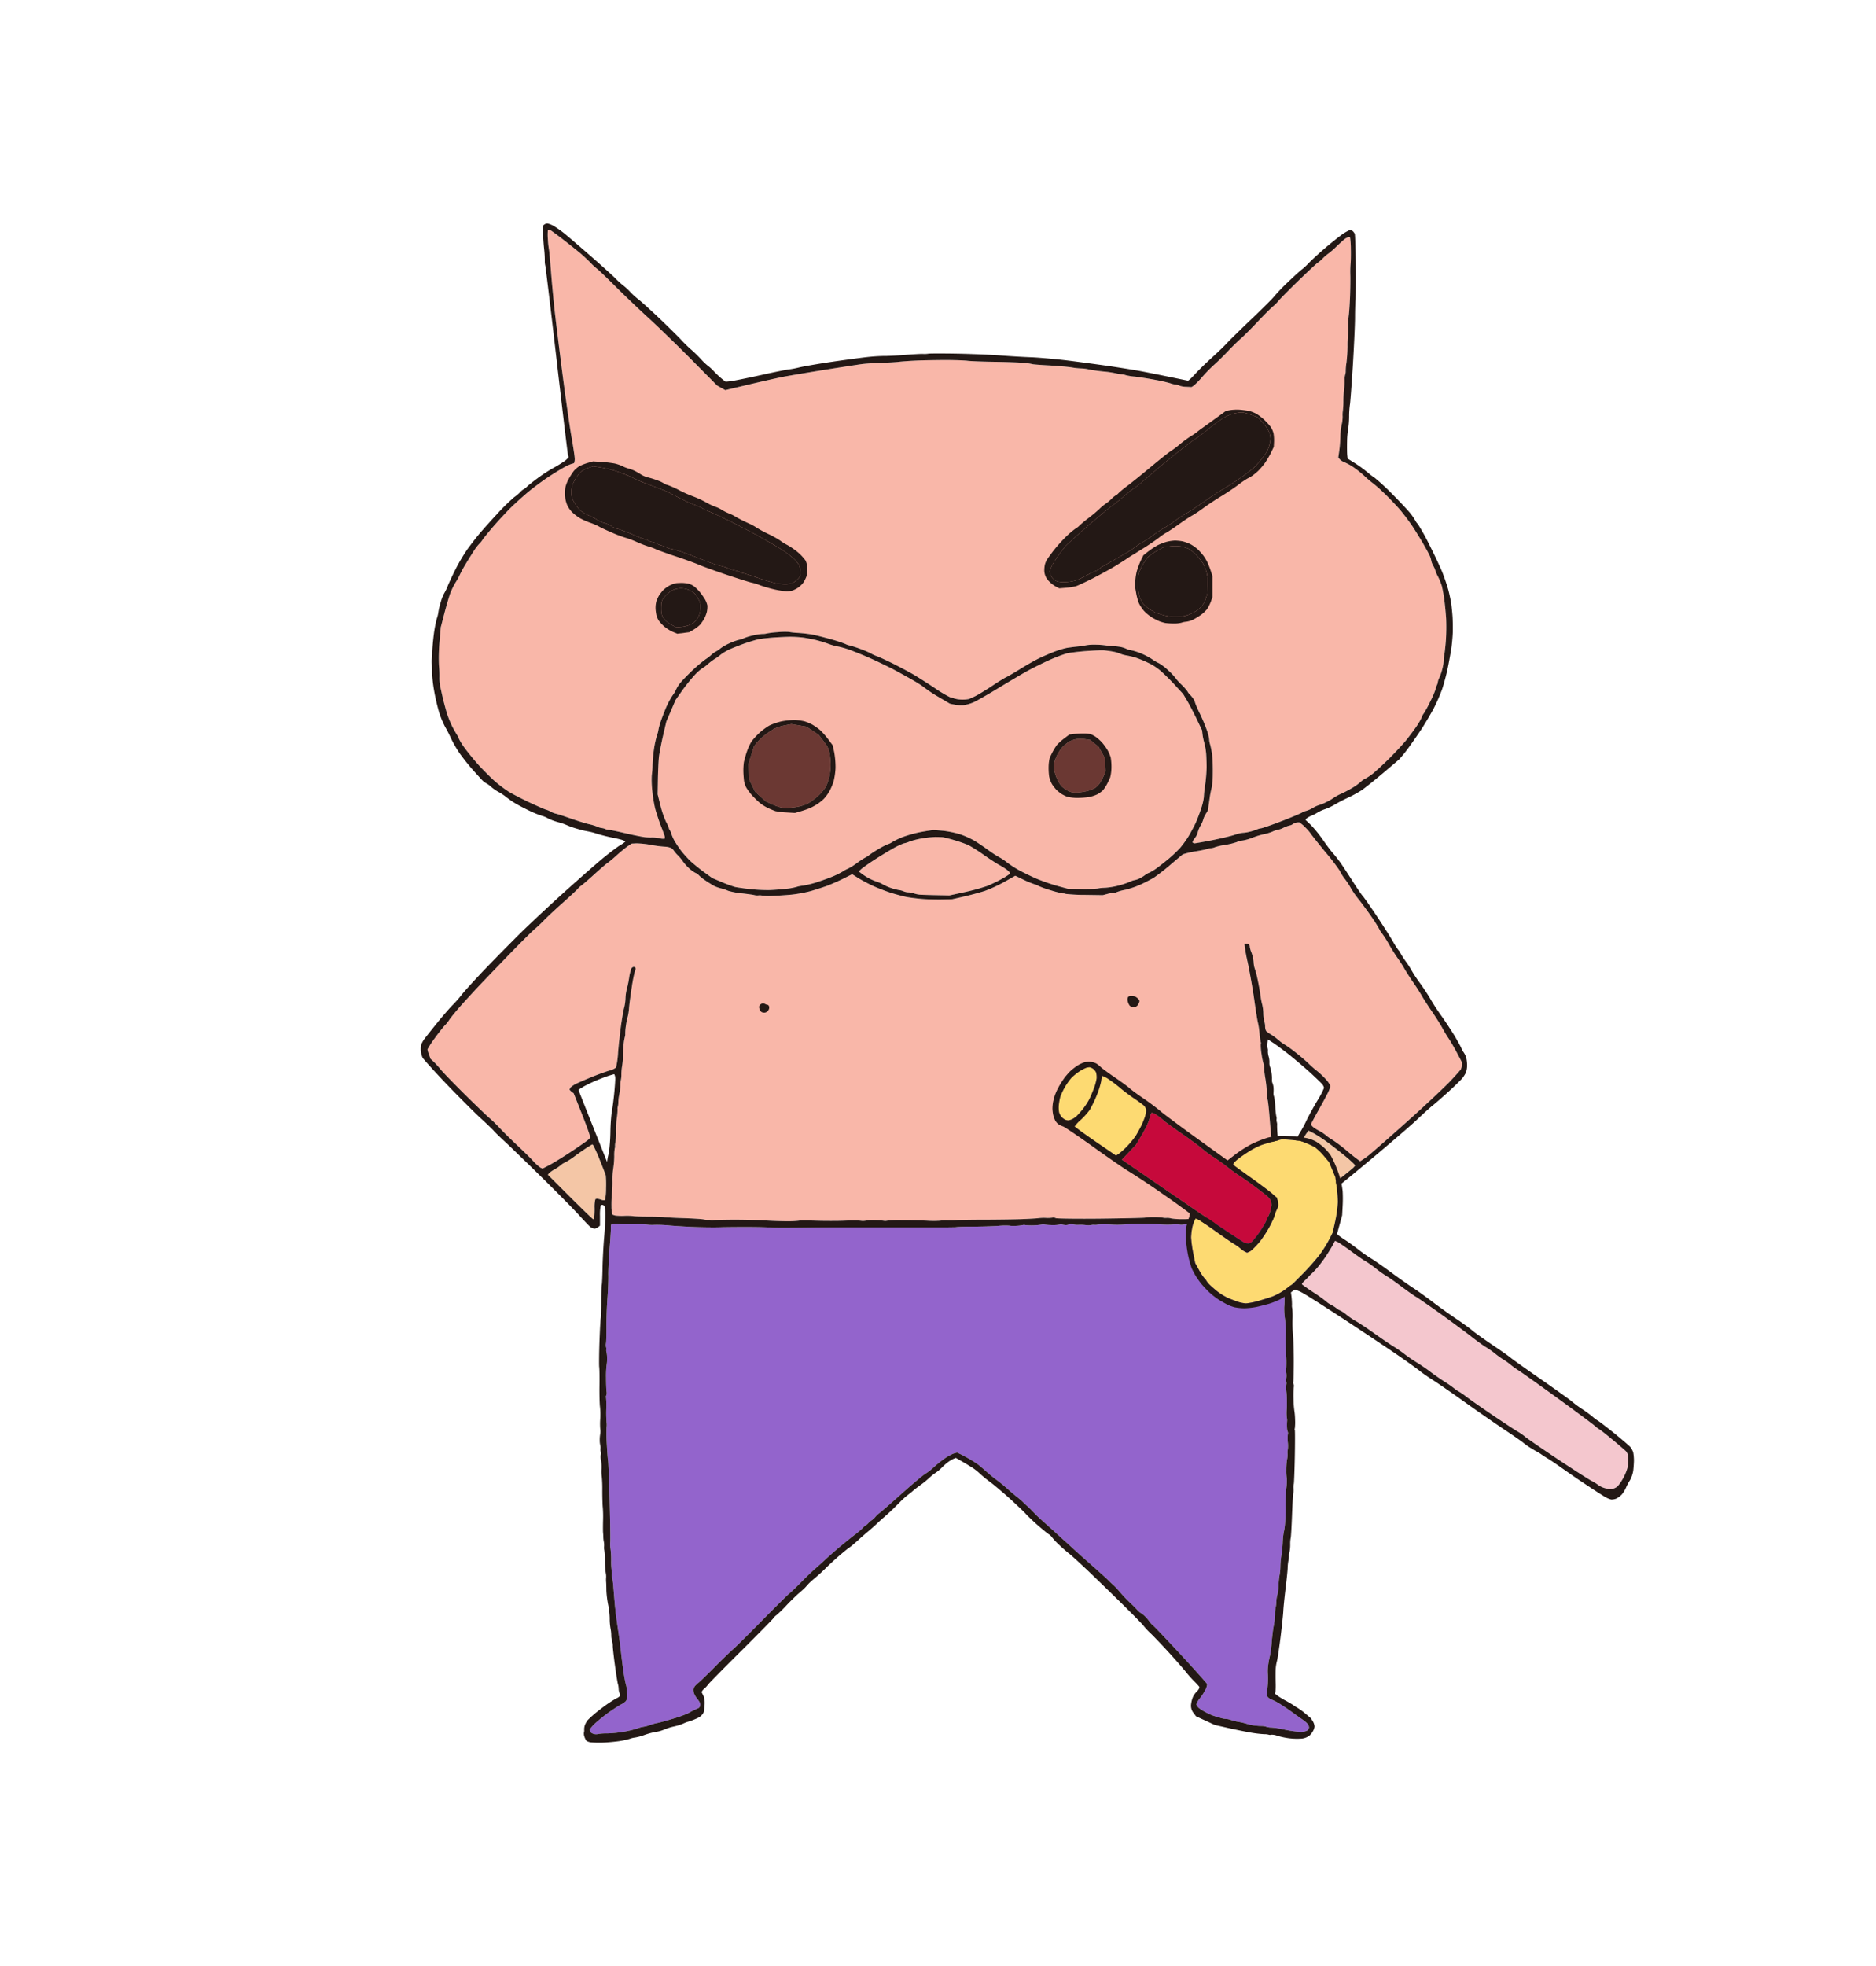
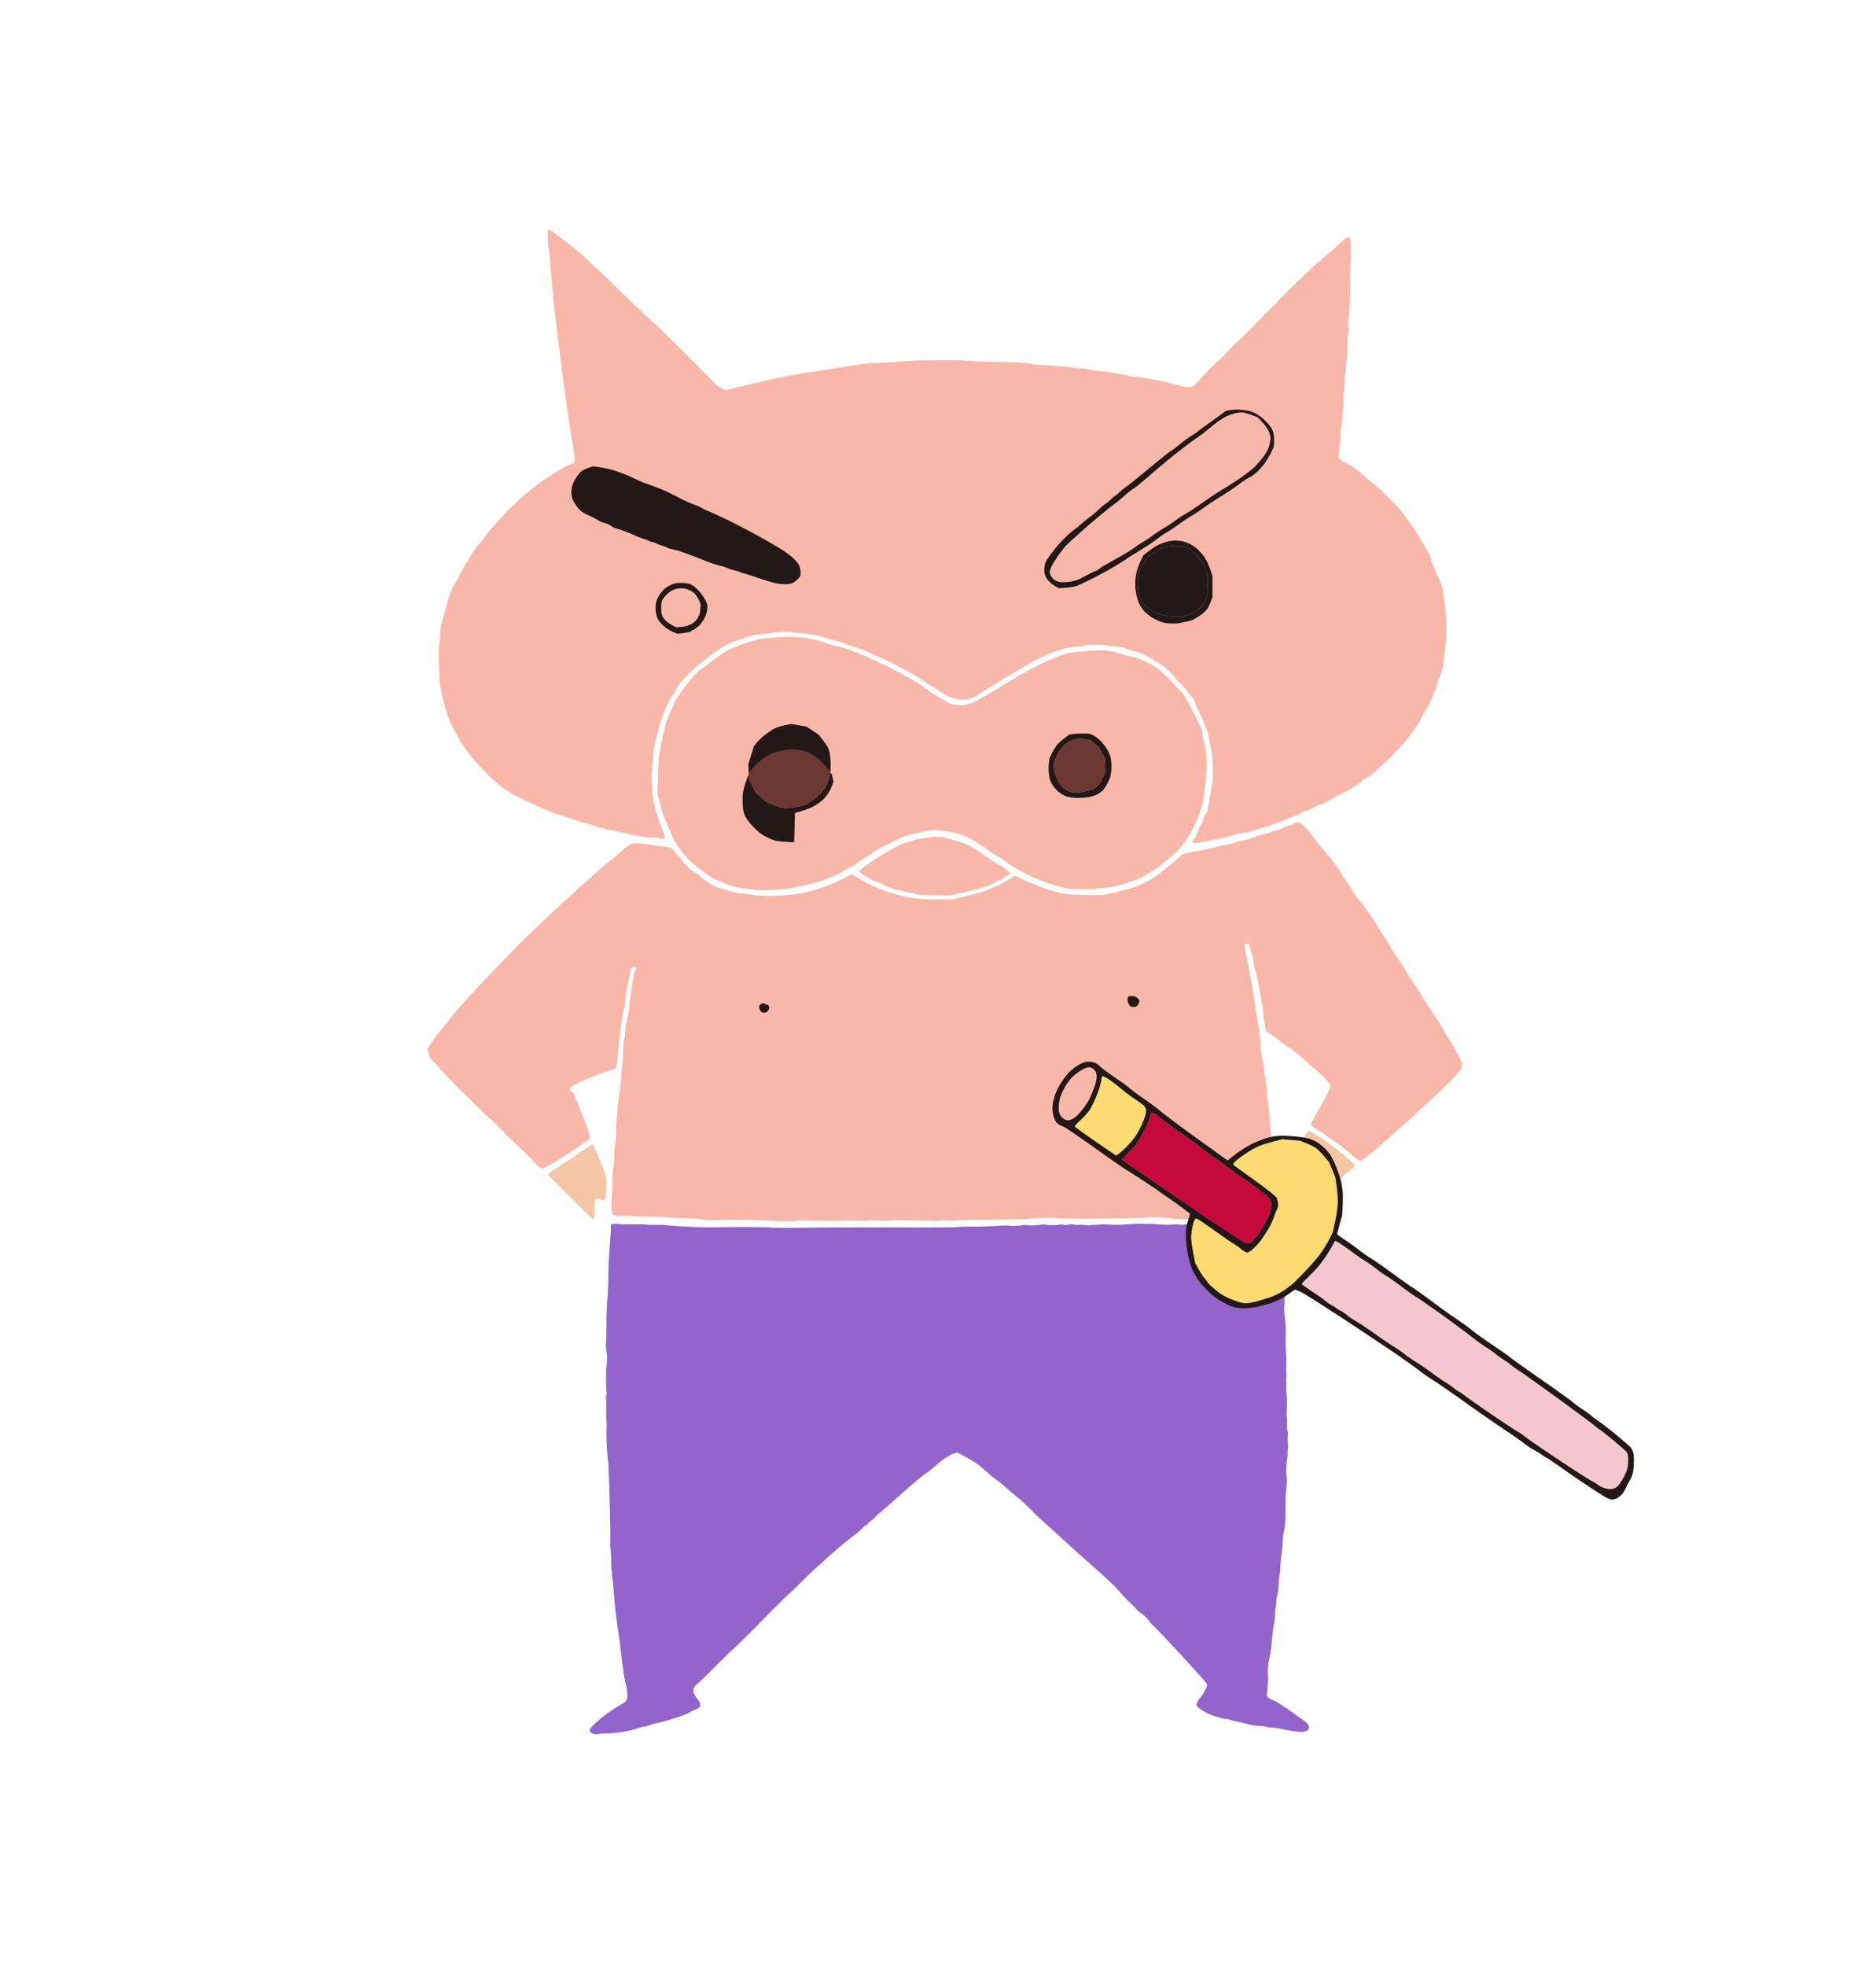
<svg xmlns="http://www.w3.org/2000/svg" width="210" height="220" viewBox="0 0 210 220">
  <title>buriburi-off</title>
  <path d="M49.33,70.229l.4-1.543c.2-.771.529-1.9.657-2.257A8.227,8.227,0,0,1,51.016,65.144a5.832,5.832,0,0,0,.457-.829,14.938,14.938,0,0,1,.743-1.343c.328-.543.814-1.314.972-1.543a4.534,4.534,0,0,1,.485-.6,2.236,2.236,0,0,0,.343-.428c.086-.143.714-.914,1.257-1.543.543-.628,1.557-1.714,2.029-2.171.471-.457,1.429-1.314,1.914-1.714.486-.4,1.529-1.172,2.086-1.543s1.486-.943,1.857-1.143a4.965,4.965,0,0,1,.885-.4.406.406,0,0,0,.229-.086,1.421,1.421,0,0,0,.057-.586c-.014-.25-.2-1.457-.371-2.414-.171-.957-.657-4.343-.971-6.771-.314-2.429-.757-6-.886-7.143-.128-1.143-.343-3.428-.429-4.571-.086-1.143-.2-2.357-.228-2.428a8.95,8.95,0,0,1-.114-1.1,5.746,5.746,0,0,1,0-1.043.212.212,0,0,1,.214-.029c.079.029.786.543,1.415,1.028.629.486,1.6,1.257,1.943,1.543.343.286.943.843,1.2,1.114a6.582,6.582,0,0,0,.743.686c.114.072,1.172,1.086,2.114,2.028.943.943,2.785,2.7,3.686,3.514.9.814,3.257,3.1,4.714,4.571l2.914,2.943.914.514,2.643-.628c1.322-.314,3.228-.743,3.815-.857.585-.114,2.871-.5,4.571-.772,1.7-.272,3.829-.6,4.257-.657.428-.057,1.514-.128,2.171-.143.657-.014,1.65-.072,1.985-.114.336-.043,1.379-.114,2.086-.143.707-.029,2.307-.057,3.201-.057.893,0,2.086.043,2.385.086.3.042,1.786.1,2.971.114,1.185.014,2.828.071,3.286.114a6.852,6.852,0,0,1,.999.143c.043.029.944.1,1.8.143.857.042,2.164.157,2.614.229a7.838,7.838,0,0,0,1.086.114,4.291,4.291,0,0,1,.842.114c.33.072,1.143.186,1.629.229a11.38,11.38,0,0,1,1.372.2,3.345,3.345,0,0,0,.656.114,1.27,1.27,0,0,1,.429.086,5.992,5.992,0,0,0,1.029.171c.428.042,1.6.229,2.342.371a16.387,16.387,0,0,1,1.628.371,2.313,2.313,0,0,0,.572.143,1.537,1.537,0,0,1,.515.143,2.215,2.215,0,0,0,.699.114l.614.029.258-.171a8.893,8.893,0,0,0,.942-.971,17.324,17.324,0,0,1,1.328-1.357c.322-.279,1.094-1.036,1.543-1.515.45-.478,1.173-1.185,1.443-1.414.272-.228,1.2-1.157,1.858-1.857.657-.7,1.535-1.578,1.757-1.757a3.726,3.726,0,0,0,.585-.586c.071-.114,1.164-1.221,2.185-2.214,1.022-.992,2.115-2.014,2.186-2.042a3.948,3.948,0,0,0,.6-.514,4.612,4.612,0,0,1,.629-.543,8.41,8.41,0,0,0,.857-.743c.343-.328.815-.758.942-.857a1.443,1.443,0,0,1,.414-.229.32.32,0,0,1,.215.029,8.927,8.927,0,0,1,.086,1.272c.015.607,0,1.435-.029,1.656a11.242,11.242,0,0,0-.029,1.257c.015.408,0,1.6-.029,2.386-.029.786-.1,1.857-.143,2.143a8.684,8.684,0,0,0-.057,1.257,5.474,5.474,0,0,1-.029.914,11.117,11.117,0,0,0-.057,1.286,16.948,16.948,0,0,1-.114,1.828,6.324,6.324,0,0,0-.086.943,1.161,1.161,0,0,1-.057.414,1.805,1.805,0,0,0-.058.571,5.325,5.325,0,0,1-.057.9,13.417,13.417,0,0,0-.086,1.429,9.096,9.096,0,0,1-.057,1.114,3.095,3.095,0,0,0-.029.657,3.937,3.937,0,0,1-.114.943,6.759,6.759,0,0,0-.143,1.286,15.001,15.001,0,0,1-.114,1.557l-.115.814.172.2a1.243,1.243,0,0,0,.428.286,7.714,7.714,0,0,1,.887.457,11.743,11.743,0,0,1,1.429,1.114,10.334,10.334,0,0,0,.956.814,15.965,15.965,0,0,1,1.229,1.085c.536.507,1.457,1.472,1.843,1.929.386.457,1.071,1.371,1.372,1.829.3.457.857,1.357,1.115,1.8.257.442.629,1.114.743,1.343a2.405,2.405,0,0,1,.228.657,1.894,1.894,0,0,0,.228.6,2.181,2.181,0,0,1,.229.514,3.521,3.521,0,0,0,.285.657,7.643,7.643,0,0,1,.429,1.029c.071.242.215 1.0.285,1.514s.179,1.615.215,2.2a23.41,23.41,0,0,1-.029,2.443c-.05.636-.144,1.472-.186,1.672a2.373,2.373,0,0,0-.057.572,4.628,4.628,0,0,1-.143.886,6.087,6.087,0,0,1-.343,1.028,1.537,1.537,0,0,0-.171.486,1.007,1.007,0,0,1-.114.371,1.005,1.005,0,0,0-.114.371,10.42,10.42,0,0,1-.6,1.4,12.875,12.875,0,0,1-.743,1.371,1.024,1.024,0,0,0-.2.371,6.488,6.488,0,0,1-.543.971c-.243.371-.864,1.207-1.242,1.671-.379.465-1.379,1.536-2,2.143-.621.608-1.5,1.414-1.757,1.614a6.283,6.283,0,0,1-.828.543,1.695,1.695,0,0,0-.458.314,6.135,6.135,0,0,1-.8.6,12.631,12.631,0,0,1-1.371.743,5.033,5.033,0,0,0-.857.457,5.85,5.85,0,0,1-.828.485,4.582,4.582,0,0,1-.83.343,3.006,3.006,0,0,0-.686.314,3.438,3.438,0,0,1-.771.343,1.521,1.521,0,0,0-.485.2c-.129.086-1.257.557-2.257.943-1.001.386-2.143.786-2.287.8a1.921,1.921,0,0,0-.513.143,5.897,5.897,0,0,1-.83.257,3.606,3.606,0,0,1-.743.114,4.421,4.421,0,0,0-.914.229c-.386.128-1.65.428-2.528.6s-1.843.343-1.928.343a.312.312,0,0,1-.228-.1c-.029-.05.099-.3.257-.5a1.602,1.602,0,0,0,.314-.6,2.953,2.953,0,0,1,.315-.771,3.276,3.276,0,0,0,.314-.714,2.126,2.126,0,0,1,.258-.571l.257-.428.171-1.2a11.183,11.183,0,0,1,.258-1.371,9.43,9.43,0,0,0,.114-1.471c.015-.65-.015-1.686-.057-2.072a9.084,9.084,0,0,0-.229-1.229,2.23,2.23,0,0,1-.114-.6,4.657,4.657,0,0,0-.228-.943,20.391,20.391,0,0,0-.8-1.914,11.734,11.734,0,0,1-.543-1.229,1.238,1.238,0,0,0-.143-.371,3.437,3.437,0,0,0-.429-.543,1.311,1.311,0,0,1-.285-.371,5.651,5.651,0,0,0-.686-.771,6.243,6.243,0,0,1-.714-.8,6.36,6.36,0,0,0-.771-.8,5.716,5.716,0,0,0-1.001-.772,5.377,5.377,0,0,1-.828-.486,7.845,7.845,0,0,0-1.343-.686,7.302,7.302,0,0,0-1.057-.314,1.117,1.117,0,0,1-.4-.114,2.607,2.607,0,0,0-.542-.2,4.739,4.739,0,0,0-.915-.114,5.168,5.168,0,0,1-.857-.086,8.42,8.42,0,0,0-1.242-.086,5.374,5.374,0,0,0-.957.057,6.336,6.336,0,0,1-.942.143c-.429.042-1.086.128-1.314.171a10.676,10.676,0,0,0-1.229.371c-.386.143-1.229.5-1.685.714-.458.214-1.529.814-2.143,1.2-.615.386-1.444.872-1.658.971-.214.1-.957.557-1.486.914-.529.357-1.4.9-1.743,1.086a8.495,8.495,0,0,1-.971.457,3.8,3.8,0,0,1-.872.057,3.06,3.06,0,0,1-.814-.143,1.228,1.228,0,0,0-.4-.114,13.534,13.534,0,0,1-1.714-1.029c-.771-.514-1.986-1.286-2.429-1.543-.442-.257-1.571-.857-2.257-1.2-.686-.343-1.586-.757-1.8-.828a3.344,3.344,0,0,1-.629-.286,10.253,10.253,0,0,0-1.2-.514,12.193,12.193,0,0,0-1.229-.4,1.78,1.78,0,0,1-.485-.171,15.424,15.424,0,0,0-1.571-.514c-.657-.186-1.657-.442-2-.514a15.536,15.536,0,0,0-1.657-.2,8.125,8.125,0,0,1-1.086-.114,7.882,7.882,0,0,0-1.243.029,9.661,9.661,0,0,0-1.214.143,1.782,1.782,0,0,1-.514.057,6.906,6.906,0,0,0-1.2.2,5.787,5.787,0,0,0-.886.286,2.245,2.245,0,0,1-.543.171,6.994,6.994,0,0,0-1.143.428,5.404,5.404,0,0,0-.885.514,3.195,3.195,0,0,1-.543.371,2.43,2.43,0,0,0-.514.371,4.268,4.268,0,0,1-.629.486,15.393,15.393,0,0,0-1.4,1.171c-.457.429-1.143,1.128-1.371,1.4a3.5,3.5,0,0,0-.514.771,3.13,3.13,0,0,1-.4.686,8.959,8.959,0,0,0-.714,1.314c-.186.428-.5,1.242-.629,1.628a6.583,6.583,0,0,0-.257.943,2.386,2.386,0,0,1-.143.543,11.234,11.234,0,0,0-.314,1.343,18.514,18.514,0,0,0-.2,2.028,8.591,8.591,0,0,1-.086,1.172,10.171,10.171,0,0,0,.029,1.415,16.098,16.098,0,0,0,.343,2.271c.129.486.457,1.479.657,1.985.2.507.414,1.101.429,1.186a.352.352,0,0,1-.029.229,1.691,1.691,0,0,1-.586-.057,3.639,3.639,0,0,0-.785-.086,6.026,6.026,0,0,1-.829-.029c-.286-.029-1.415-.257-2.257-.457-.843-.2-1.743-.386-1.8-.371a.884.884,0,0,1-.371-.086,1.479,1.479,0,0,0-.428-.114,1.496,1.496,0,0,1-.457-.143,5.819,5.819,0,0,0-.943-.286c-.328-.071-1.386-.4-2.114-.657-.728-.257-1.528-.514-1.6-.514a2.271,2.271,0,0,1-.571-.229,2.48,2.48,0,0,0-.543-.229c-.057,0-.943-.385-1.771-.771s-2.042-1.015-2.429-1.257a15.629,15.629,0,0,1-1.557-1.186c-.393-.35-1.25-1.207-1.715-1.713-.464-.507-1.257-1.472-1.585-1.929a7.31,7.31,0,0,1-.657-1.029,2.031,2.031,0,0,0-.257-.514c-.128-.2-.4-.686-.543-.971a12.828,12.828,0,0,1-.514-1.257c-.114-.343-.357-1.228-.485-1.771-.129-.543-.3-1.314-.343-1.543a4.851,4.851,0,0,1-.057-.914,11.338,11.338,0,0,0-.057-1.286,20.251,20.251,0,0,1,.057-2.528l.143-1.7Z" style="fill:#f9b7a9" />
  <path d="M75.615,78.343l.743-1.057a20.106,20.106,0,0,1,1.4-1.743,5.328,5.328,0,0,1,.829-.743,3.872,3.872,0,0,0,.657-.486,6.405,6.405,0,0,1,.8-.6,4.374,4.374,0,0,0,.629-.457,5.759,5.759,0,0,1,1.086-.629c.385-.171,1.228-.499,1.686-.657.457-.157,1.172-.371,1.429-.429.257-.057,1.114-.157,1.714-.2.6-.042,1.564-.086,1.929-.086a13.558,13.558,0,0,1,1.357.086c.314.043,1.0.171,1.371.257.371.086,1.086.3,1.429.428a6.31,6.31,0,0,0,.971.286,9.882,9.882,0,0,1,1.114.286c.414.129,1.643.614,2.457.972.814.357,2.272,1.057,2.914,1.4.643.343,1.771.972,2.257,1.257a10.434,10.434,0,0,1,1.2.8,14.97,14.97,0,0,0,1.486.972l1.257.743.543.114a4.119,4.119,0,0,0,1.014.057,5.316,5.316,0,0,0,1.071-.314c.299-.128,1.629-.886,2.657-1.514,1.029-.628,2.643-1.585,3.228-1.914.587-.329,1.872-.972,2.572-1.286a18.029,18.029,0,0,1,2-.771c.3-.071,1.357-.2,2.114-.257.758-.057,1.75-.1,1.985-.086s.771.086,1.071.143a4.07,4.07,0,0,1,.8.229,3.221,3.221,0,0,0,.714.2,9.531,9.531,0,0,1,.972.229c.228.072.743.272,1.028.4s.728.343.885.428a8.914,8.914,0,0,1,.857.6,21.275,21.275,0,0,1,1.572,1.543l1.028,1.115.458.771c.228.385.758,1.4,1.057,2.028l.6,1.257.057.486a7.012,7.012,0,0,0,.2.943,7.222,7.222,0,0,1,.201,1.158c.029.35.057,1.128.057,1.557a19.119,19.119,0,0,1-.171,2.028,12.01,12.01,0,0,0-.144,1.343,6.048,6.048,0,0,1-.257,1.114,17.623,17.623,0,0,1-.657,1.743c-.185.4-.6,1.172-.828,1.543a11.957,11.957,0,0,1-.914,1.257,16.171,16.171,0,0,1-1.2,1.143c-.372.314-1.058.857-1.372,1.086a5.643,5.643,0,0,1-.885.543,1.792,1.792,0,0,0-.458.257,3.989,3.989,0,0,1-.6.371,2.082,2.082,0,0,1-.57.2,2.102,2.102,0,0,0-.572.2,9.445,9.445,0,0,1-1.314.429,8.526,8.526,0,0,1-1.429.228,4.764,4.764,0,0,0-.857.086,13.933,13.933,0,0,1-1.815.057l-1.471-.029-1.172-.314a23.279,23.279,0,0,1-2.314-.8c-.572-.243-1.6-.743-2.057-1a11.853,11.853,0,0,1-1.314-.857,5.55,5.55,0,0,0-.857-.571,12.177,12.177,0,0,1-1.228-.8c-.386-.286-1.143-.8-1.515-1.028a9.686,9.686,0,0,0-1.657-.743,11.931,11.931,0,0,0-1.786-.372c-.436-.042-1.014-.086-1.157-.086s-.886.114-1.486.229a14.032,14.032,0,0,0-2.029.571,9.083,9.083,0,0,0-1.114.543,1.681,1.681,0,0,1-.457.229,7.147,7.147,0,0,0-.971.486,12.404,12.404,0,0,0-1.114.714,2.396,2.396,0,0,1-.486.314,8.104,8.104,0,0,0-.914.6,6.889,6.889,0,0,1-1.0.628,3.539,3.539,0,0,0-.628.343,9.554,9.554,0,0,1-1.314.628c-.472.185-1.371.5-1.8.629a11.082,11.082,0,0,1-1.371.314,3.201,3.201,0,0,0-.686.143,7.424,7.424,0,0,1-1.114.2c-.471.057-1.436.128-1.929.143a19.733,19.733,0,0,1-2.185-.114c-.6-.071-1.4-.185-1.6-.228a14.363,14.363,0,0,1-1.486-.543l-1.086-.457-.943-.686c-.471-.343-1.229-.957-1.514-1.229A12.866,12.866,0,0,1,76.244,95.2a12.607,12.607,0,0,1-.743-1.114,4.446,4.446,0,0,1-.343-.772,1.306,1.306,0,0,0-.171-.4.57.57,0,0,1-.114-.257,3.71,3.71,0,0,0-.314-.686,10.978,10.978,0,0,1-.628-1.828l-.314-1.257.029-1.7c.015-.849.072-2.086.114-2.471.042-.386.272-1.571.457-2.371l.372-1.6,1.028-2.4Z" style="fill:#f9b7a9" />
  <path d="M123.443,100.171l.542-.143a2.977,2.977,0,0,1,.686-.114.68.68,0,0,0,.343-.086,5.285,5.285,0,0,1,.942-.257,10.179,10.179,0,0,0,1.685-.571c.471-.214,1.243-.614,1.544-.8a22.808,22.808,0,0,0,1.828-1.429c.615-.528,1.314-1.114,1.4-1.172a9.843,9.843,0,0,1,1.486-.343,13.072,13.072,0,0,0,1.372-.286.609.609,0,0,1,.285-.057,1.343,1.343,0,0,0,.458-.114,7.138,7.138,0,0,1,1.143-.257,7.344,7.344,0,0,0,1.286-.314,2.135,2.135,0,0,1,.656-.171,5.15,5.15,0,0,0,1.086-.314,9.279,9.279,0,0,1,1.314-.4,4.909,4.909,0,0,0,.942-.286,2.375,2.375,0,0,1,.6-.2,2.464,2.464,0,0,0,.629-.228,3.253,3.253,0,0,1,.686-.257.748.748,0,0,0,.342-.143 1.0 1,0,0,1,.372-.171,1.31,1.31,0,0,1,.386-.029,3.831,3.831,0,0,1,.671.571,5.083,5.083,0,0,1,.6.686c.029.071.857,1.114,1.657,2.086a23.22,23.22,0,0,1,1.601,2.085,4.688,4.688,0,0,0,.57.915,8.423,8.423,0,0,1,.686,1.057,10.588,10.588,0,0,0,.887,1.257c.386.485,1.128,1.5,1.486,2.028a15.067,15.067,0,0,1,.8,1.286,2.15,2.15,0,0,0,.314.486,11.196,11.196,0,0,1,.743,1.171c.258.457.743,1.229.972,1.543.228.314.614.914.771,1.2.158.286.642,1.043.971,1.514s.815,1.229.972,1.514c.156.285.728,1.172,1.142,1.771.414.6,1.001,1.529,1.172,1.858a13.122,13.122,0,0,0,.686,1.143c.171.243.629,1.028.914,1.571l.572,1.085v.3a1.317,1.317,0,0,1-.114.5c-.057.1-.686.801-1.257,1.4-.572.6-2.701,2.6-4.257,4-1.557,1.4-3.742,3.328-4.371,3.857a8.851,8.851,0,0,1-1.386,1.029,16.606,16.606,0,0,1-1.385-1.086,18.516,18.516,0,0,0-1.685-1.285,4.904,4.904,0,0,1-.743-.515,4.524,4.524,0,0,0-.773-.515,4.484,4.484,0,0,1-.686-.429.747.747,0,0,1-.228-.3c0-.05.372-.756.743-1.414.372-.657.914-1.657,1.086-2a4.037,4.037,0,0,0,.342-.872,2.732,2.732,0,0,0-.543-.785,8.874,8.874,0,0,0-.971-.914,11.413,11.413,0,0,1-.942-.828c-.258-.258-1.014-.9-1.514-1.286a14.06,14.06,0,0,0-1.2-.857,4.354,4.354,0,0,1-.657-.486,7.207,7.207,0,0,0-.857-.629,2.657,2.657,0,0,1-.515-.372,1.138,1.138,0,0,1-.114-.513,1.706,1.706,0,0,0-.086-.543,4.227,4.227,0,0,1-.114-.914,4.836,4.836,0,0,0-.114-.944,7.621,7.621,0,0,1-.201-1.056c-.057-.429-.228-1.372-.342-1.886a9.673,9.673,0,0,0-.315-1.171,2.589,2.589,0,0,1-.114-.686,4.186,4.186,0,0,0-.228-1.029,2.999,2.999,0,0,1-.2-.657.602.602,0,0,0-.058-.257.506.506,0,0,0-.272-.114.408.408,0,0,0-.27.042,18.933,18.933,0,0,0,.371,2.072c.214,1.0.587,3.129.743,4.257.157,1.128.358,2.371.4,2.485a8.345,8.345,0,0,1,.171,1.143,7.378,7.378,0,0,0,.143,1.013.28.28,0,0,1,0,.215,5.693,5.693,0,0,0,.086,1.101,7.343,7.343,0,0,0,.229,1.128.754.754,0,0,1,.057.371,9.419,9.419,0,0,0,.143,1.257,14.052,14.052,0,0,1,.171,1.6,3.505,3.505,0,0,0,.086.8c.043.114.158,1.185.229,2.143s.213,2.357.285,2.8a8.063,8.063,0,0,1,.114,1.229c-.014.171.072,1.328.171,2.314.1.986.186,2.099.172,2.228a.942.942,0,0,0,.029.372,1.773,1.773,0,0,1,.057.485,1.942,1.942,0,0,0,.057.5,1.496,1.496,0,0,1,.057.415.739.739,0,0,1-.086.371,12.336,12.336,0,0,1-1.757.201c-.836.057-2.15.099-2.629.086-.479-.015-1.943,0-2.928.029-.986.029-2.072.086-2.171.114a9.343,9.343,0,0,1-1.187.057,6.983,6.983,0,0,1-1.229-.086,1.381,1.381,0,0,0-.485-.057,1.514,1.514,0,0,1-.443-.029,7.154,7.154,0,0,0-1.014-.057,5.911,5.911,0,0,0-.957.057c-.072.029-2.564.086-4.985.114-2.422.029-4.929,0-5.015-.057a.558.558,0,0,0-.371-.057,3.566,3.566,0,0,1-.729.029,5.019,5.019,0,0,0-.843.029c-.158.029-1.128.086-1.942.114-.815.029-2.971.057-4.314.057s-2.8.029-2.914.057a6.104,6.104,0,0,1-.972.029,4.322,4.322,0,0,0-.857.029,11.378,11.378,0,0,1-1.471,0c-.679-.029-2.122-.057-2.886-.057a13.45,13.45,0,0,0-1.585.057,1.002,1.002,0,0,1-.428,0,11.191,11.191,0,0,0-1.143-.057,4.146,4.146,0,0,0-.843.057,1.855,1.855,0,0,1-.586,0c-.257-.029-1.164-.029-1.814,0-.65.029-2.215.029-3.129,0s-1.885-.029-1.943,0a11.06,11.06,0,0,1-1.386.057c-.636,0-1.85-.043-2.428-.086-.579-.043-2.229-.086-3.3-.086-1.072,0-2.279.029-2.414.057a.73.73,0,0,1-.357,0,.395.395,0,0,0-.228-.029,2.227,2.227,0,0,1-.543-.057c-.2-.043-1.343-.114-2.286-.143s-2.014-.086-2.143-.114c-.129-.029-1-.057-1.743-.057s-1.6-.03-1.714-.058a6.104,6.104,0,0,0-.972-.029,6.416,6.416,0,0,1-1-.029,1.576,1.576,0,0,1-.343-.114,3.024,3.024,0,0,1-.114-.872,12.611,12.611,0,0,1,.057-1.499,11.807,11.807,0,0,0,.057-1.429,7.942,7.942,0,0,1,.086-1.343,10.044,10.044,0,0,0,.114-1.4,4.659,4.659,0,0,1,.057-.885.391.391,0,0,0,.029-.229,1.957,1.957,0,0,1,.057-.513,6.163,6.163,0,0,0,.057-1.115,10.871,10.871,0,0,1,.086-1.514,6.576,6.576,0,0,0,.086-.971.724.724,0,0,1,.029-.315,1.945,1.945,0,0,0,.057-.513,5.209,5.209,0,0,1,.114-.887,5.637,5.637,0,0,0,.114-.971,2.51,2.51,0,0,1,.057-.6,2.92,2.92,0,0,0,.057-.657,6.027,6.027,0,0,1,.086-.942,6.504,6.504,0,0,0,.086-1.001c0-.3.036-.964.071-1.328a5.942,5.942,0,0,1,.144-.9.873.873,0,0,0,.042-.356,6.416,6.416,0,0,1,.086-.957,7.278,7.278,0,0,1,.2-.972,5.506,5.506,0,0,0,.143-.971c.029-.386.186-1.571.314-2.372a16.896,16.896,0,0,1,.343-1.743.656.656,0,0,0,.086-.243.278.278,0,0,0-.057-.157.336.336,0,0,0-.185-.057.405.405,0,0,0-.243.171,5.463,5.463,0,0,0-.257,1.086,10.672,10.672,0,0,1-.257,1.229,5.048,5.048,0,0,0-.143,1.028,5.095,5.095,0,0,1-.143,1.029c-.057.156-.229,1.114-.343,1.913-.114.801-.286,2.357-.343,3.115a9.766,9.766,0,0,1-.229,1.685,1.993,1.993,0,0,1-.743.343c-.314.086-1.229.414-1.828.657-.6.242-1.5.627-1.8.771a2.778,2.778,0,0,0-.714.456.758.758,0,0,0-.114.243c0,.036.114.158.229.243l.228.171.886,2.228c.443,1.115.9,2.365.915,2.5l.029.272-.2.2c-.1.1-1.043.758-1.886,1.314-.843.558-2.071,1.314-2.457,1.514l-.771.401-.242-.114a5.226,5.226,0,0,1-.843-.771c-.3-.329-1.172-1.185-1.743-1.715-.571-.528-1.543-1.486-1.943-1.913a15.771,15.771,0,0,0-1.171-1.143c-.186-.143-1.528-1.429-2.686-2.572-1.158-1.142-2.543-2.571-2.771-2.857a10.884,10.884,0,0,0-.8-.885l-.343-.314-.171-.472a3.629,3.629,0,0,1-.171-.585,10.284,10.284,0,0,1,.8-1.228c.4-.558.972-1.286,1.143-1.457a3.984,3.984,0,0,0,.486-.6c.072-.129.578-.765,1.015-1.271.436-.507,1.664-1.85,2.457-2.687.793-.835,2.629-2.743,3.671-3.814,1.043-1.072,2.272-2.285,2.457-2.428a14.042,14.042,0,0,0,1.029-.972c.328-.343,1.386-1.328,2.114-1.971.728-.643,1.557-1.415,1.657-1.543a1.601,1.601,0,0,1,.371-.343c.086-.043.815-.671,1.457-1.257.643-.586,1.372-1.214,1.457-1.257a12.495,12.495,0,0,0,1.029-.857c.429-.386,1.071-.914,1.286-1.057l.429-.286.528-.029a10.349,10.349,0,0,1,1.615.171,13.518,13.518,0,0,0,1.514.2,2.164,2.164,0,0,1,.7.129.896.896,0,0,1,.343.285,3.624,3.624,0,0,0,.471.557,4.733,4.733,0,0,1,.557.672,5.222,5.222,0,0,0,.658.742,3.425,3.425,0,0,0,.757.557.914.914,0,0,1,.371.257,5.08,5.08,0,0,0,.8.629c.343.229.829.529.972.6a4.803,4.803,0,0,0,.771.257,4.03,4.03,0,0,1,.743.257,8.296,8.296,0,0,0,1.543.286c.643.071,1.343.171,1.4.2a1.357,1.357,0,0,0,.457.029,1.147,1.147,0,0,1,.429.029,6.281,6.281,0,0,0,1.071.029c.493-.015,1.586-.086,2.186-.143a15.465,15.465,0,0,0,2.171-.4c.486-.143,1.372-.428,1.771-.571s1.314-.543,1.828-.8l1.029-.514.672.428a18.525,18.525,0,0,0,1.671.886c.5.229,1.5.614,2.0.771.5.158,1.357.385,1.714.457.357.071,1.257.185,1.8.228.543.042,1.65.072,2.215.057l1.128-.029,1.371-.314c.686-.157,1.843-.471,2.315-.628a16.967,16.967,0,0,0,2.157-1l1.214-.685.886.428a10.644,10.644,0,0,0,1.229.514,1.774,1.774,0,0,1,.485.2,10.924,10.924,0,0,0,1.371.486,10.281,10.281,0,0,0,1.343.343.704.704,0,0,1,.315.057,19.216,19.216,0,0,0,2.185.114l1.987.029Z" style="fill:#f9b7a9" />
  <path d="M96.129,97.514l.257-.243c.129-.122.8-.6,1.343-.957.543-.357,1.614-1.015,2.143-1.314a7.829,7.829,0,0,1,1.314-.629,2.809,2.809,0,0,0,.629-.2,8.453,8.453,0,0,1,1.343-.343,12.589,12.589,0,0,1,1.529-.171c.278,0,.7.014.842.029.143.015.814.185,1.343.343a16.148,16.148,0,0,1,1.543.543,19.716,19.716,0,0,1,1.743,1.115c.629.443,1.486 1,1.714,1.114a6.659,6.659,0,0,1,.857.543c.2.157.371.364.343.414a6.763,6.763,0,0,1-.914.586,17.314,17.314,0,0,1-1.657.8,23.993,23.993,0,0,1-2.514.686l-1.714.371-1.471-.029c-.735-.014-1.657-.043-1.843-.057a2.983,2.983,0,0,1-.657-.143,2.121,2.121,0,0,0-.6-.114,1.587,1.587,0,0,1-.543-.114,1.976,1.976,0,0,0-.514-.143,6.319,6.319,0,0,1-.886-.228,5.795,5.795,0,0,1-.914-.4,3.081,3.081,0,0,0-.628-.286,6.518,6.518,0,0,1-.829-.343,7.296,7.296,0,0,1-.886-.543l-.371-.286Z" style="fill:#f9b7a9" />
  <path d="M143.613,131.942l1.142-2.315c.572-1.157,1.286-2.514,1.429-2.713l.286-.4.614.314a18.672,18.672,0,0,1,1.757,1.172c.572.429,1.529,1.185,1.915,1.514a11.066,11.066,0,0,1,.857.786l.086.129-.2.228c-.1.114-1.187.986-2.171,1.742-.986.758-2.2,1.672-2.429,1.829a4.762,4.762,0,0,1-.557.342.192.192,0,0,1-.158-.029,1.796,1.796,0,0,1-.057-.542,5.582,5.582,0,0,0-.086-.887,1.648,1.648,0,0,0-.171-.485,2.917,2.917,0,0,0-.957.114c-.435.099-.914.192-.957.186a.462.462,0,0,1-.186-.144,1.296,1.296,0,0,1-.128-.486l-.029-.356Z" style="fill:#f4c6a6" />
  <path d="M61.33,131.456l.114-.157a3.042,3.042,0,0,1,.628-.443,4.54,4.54,0,0,0,.714-.486,1.561,1.561,0,0,1,.457-.285,8.679,8.679,0,0,0,1.143-.743c.443-.329,1.143-.813,1.4-.971l.514-.315.1.086a17.055,17.055,0,0,1,.729,1.629c.314.771.657,1.657.686,1.771a12.44,12.44,0,0,1,.029,1.443,6.602,6.602,0,0,1-.114,1.3.62.62,0,0,1-.414-.029,2.294,2.294,0,0,0-.457-.114.498.498,0,0,0-.214.057,3.541,3.541,0,0,0-.086.971,9.85,9.85,0,0,1-.043,1.071.53.53,0,0,1-.1.201c-.029.021-1.314-1.215-2.572-2.473l-2.514-2.514Z" style="fill:#f4c6a6" />
  <path d="M78.257,191.102l-.507.233a6.641,6.641,0,0,0-.707.376,12.848,12.848,0,0,1-1.571.572c-.685.215-1.614.471-1.857.515a5.283,5.283,0,0,0-.829.228,4.005,4.005,0,0,1-.743.2,4.007,4.007,0,0,0-.743.201,11.751,11.751,0,0,1-1.4.342,13.776,13.776,0,0,1-1.914.2,5.734,5.734,0,0,0-.972.058,1.165,1.165,0,0,1-.414.029.984.984,0,0,1-.471-.201.396.396,0,0,1-.114-.327,4.739,4.739,0,0,1,.657-.729,17.611,17.611,0,0,1,1.543-1.229c.471-.329,1.143-.758,1.343-.857a1.822,1.822,0,0,0,.514-.372,1.224,1.224,0,0,0,.143-.413,1.871,1.871,0,0,0,0-.406,2.947,2.947,0,0,1-.029-.372,3.979,3.979,0,0,0-.129-.676c-.065-.233-.202-.976-.276-1.486-.073-.51-.209-1.591-.271-2.161-.062-.572-.203-1.658-.282-2.171-.078-.515-.207-1.41-.257-1.791-.05-.381-.133-1.152-.166-1.543-.033-.391-.104-1.252-.143-1.724a9.412,9.412,0,0,0-.133-1.086,1.131,1.131,0,0,1-.029-.401.766.766,0,0,0-.029-.342,7.469,7.469,0,0,1-.057-1.143,9.613,9.613,0,0,0-.071-1.313,3.156,3.156,0,0,1-.029-.773c.021-.257-.015-2.599-.072-4.685s-.143-4.271-.171-4.371-.1-1.035-.143-1.872a18.368,18.368,0,0,1-.029-1.898,1.816,1.816,0,0,0,0-.557,14.06,14.06,0,0,1-.029-1.5,8.817,8.817,0,0,0-.029-1.271.301.301,0,0,1,.029-.243.82.82,0,0,0,.029-.429c-.029-.143-.057-.914-.057-1.543a10.871,10.871,0,0,1,.057-1.371,3.725,3.725,0,0,0,.057-.758,3.266,3.266,0,0,0-.057-.728.568.568,0,0,1-.029-.286.633.633,0,0,0-.029-.299,1.113,1.113,0,0,1,0-.444c.029-.171.05-1.092.043-1.841-.008-.751.05-2.323.114-3.143.064-.821.113-2.114.099-2.586-.015-.472.057-1.985.143-3.029.086-1.042.158-2.213.143-2.342a.57.57,0,0,1,.057-.342,2.531,2.531,0,0,1,.829-.029c.371.029,1.307.042,1.871.029a8.51,8.51,0,0,1,1.243.029,4.601,4.601,0,0,0,.886.029,13.648,13.648,0,0,1,1.543.057c.386.043,1.693.128,2.614.171.921.042,2.514.065,3.185.042.671-.02,2.421-.035,3.5-.027,1.078.007,2.214.042,2.271.071.057.029,2.129.029,4.143,0,2.014-.029,7.107-.043,10.185-.029,3.079.015,6.243,0,6.329-.029.086-.029,1.014-.057,1.857-.057.843,0,2.264-.042,2.842-.086a7.758,7.758,0,0,1,1.243-.029,2.862,2.862,0,0,0,.7.029,5.567,5.567,0,0,0,.801-.086.528.528,0,0,1,.299,0,7.312,7.312,0,0,0,1.829-.057.622.622,0,0,1,.329,0,6.503,6.503,0,0,0,.914.057,3.517,3.517,0,0,0,.758-.057.524.524,0,0,1,.3,0,2.203,2.203,0,0,0,.428.057.912.912,0,0,0,.357-.086.585.585,0,0,1,.387,0,2.205,2.205,0,0,0,.642.057,5.127,5.127,0,0,1,.813.029,1.973,1.973,0,0,0,.587,0,1.184,1.184,0,0,1,.399-.029,1.028,1.028,0,0,0,.372-.029,11.293,11.293,0,0,1,1.457,0,11.298,11.298,0,0,0,1.457,0,15.756,15.756,0,0,1,1.615-.086c.735-.015,1.885.014,2.299.057a10.659,10.659,0,0,0,1.486.029,3.686,3.686,0,0,1,.815,0,1.07,1.07,0,0,0,.428,0,3.886,3.886,0,0,1,.744-.029,10.762,10.762,0,0,0,1.257-.057,2.883,2.883,0,0,1,.899,0,.238.238,0,0,0,.215.029,3.887,3.887,0,0,1,.758-.086c.327-.015.735-.038.813-.048a2.495,2.495,0,0,1,.386,0c.114.01,1.064-.01,1.901-.038a18.382,18.382,0,0,0,1.957-.143,4.562,4.562,0,0,1,.9-.086,2.342,2.342,0,0,1,.728.086,4.586,4.586,0,0,1,.2,1.2,9.583,9.583,0,0,0,.143,1.2,1.947,1.947,0,0,1,.057.542,1.946,1.946,0,0,0,.058.543,2.521,2.521,0,0,1,.057.629,4.257,4.257,0,0,0,.086.842,4.673,4.673,0,0,1,.057.972,3.595,3.595,0,0,0,.029.786,13.123,13.123,0,0,1,.086,1.471,11.341,11.341,0,0,1-.029,1.443,8.01,8.01,0,0,0,.086,1.3,12.46,12.46,0,0,1,.086,1.799c-.029.294-.014,1.329.029,2.072a12.368,12.368,0,0,1,.029,1.571,1.969,1.969,0,0,0,0,.6,2.085,2.085,0,0,1,0,.615.791.791,0,0,0,0,.371.67.67,0,0,1,0,.343,4.416,4.416,0,0,0,.029.928,14.057,14.057,0,0,1,.029,1.744,5,5,0,0,0,0,.971,1.429,1.429,0,0,1,.029.486,6.769,6.769,0,0,0,0,.743,1.174,1.174,0,0,0,.087.399.423.423,0,0,1,0,.272,4.373,4.373,0,0,0,0,.9,3.485,3.485,0,0,1,0,.8,1.343,1.343,0,0,0-.03.458,2.46,2.46,0,0,1-.057.657,7.351,7.351,0,0,0-.086,1.185,5.386,5.386,0,0,0,.057.957,5.92,5.92,0,0,1-.057,1.099,19.72,19.72,0,0,0-.086,2.072c.015.528-.015,1.486-.057,1.915a6.418,6.418,0,0,1-.143.942,8.209,8.209,0,0,0-.114,1.143,12.853,12.853,0,0,1-.143,1.4,9.182,9.182,0,0,0-.115,1.228,5.779,5.779,0,0,1-.086.972,7.483,7.483,0,0,0-.114,1.085,6.687,6.687,0,0,1-.143,1.172,3.21,3.21,0,0,0-.114.771,3.261,3.261,0,0,1-.086.686,2.945,2.945,0,0,0-.057.686,8.377,8.377,0,0,1-.144,1.286c-.071.342-.185,1.256-.228,1.828a12.517,12.517,0,0,1-.2,1.543,10.235,10.235,0,0,0-.201,1.086,4.887,4.887,0,0,0-.029.986,9.175,9.175,0,0,1-.029,1.357l-.086,1.058.143.171a1.202,1.202,0,0,0,.434.262,6.115,6.115,0,0,1,.894.471c.301.191.807.527,1.013.671.206.146.588.419.764.548s.567.404.781.553a3.142,3.142,0,0,1,.572.5.752.752,0,0,1,.124.381.647.647,0,0,1-.201.324,1.786,1.786,0,0,1-.766.148,12.91,12.91,0,0,1-1.786-.257,9.965,9.965,0,0,0-1.429-.228,2.004,2.004,0,0,1-.6-.087,1.725,1.725,0,0,0-.515-.086,5.08,5.08,0,0,1-.8-.057,4.644,4.644,0,0,1-.828-.171,6.926,6.926,0,0,0-.942-.228,5.67,5.67,0,0,1-.914-.229,2.021,2.021,0,0,0-.572-.114,2.354,2.354,0,0,1-.657-.143,1.231,1.231,0,0,0-.4-.114,5.098,5.098,0,0,1-.942-.372,5.567,5.567,0,0,1-.999-.6,1.1,1.1,0,0,1-.258-.384,1.993,1.993,0,0,1,.401-.701,6.538,6.538,0,0,0,.629-.986,1.73,1.73,0,0,0,.171-.585c-.015-.072-1.429-1.658-2.829-3.172s-2.986-3.184-3.172-3.342a2.64,2.64,0,0,1-.456-.486,3.676,3.676,0,0,0-.458-.543,2.471,2.471,0,0,0-.485-.399,2.01,2.01,0,0,1-.439-.382c-.161-.175-.456-.476-.59-.599-.133-.124-.386-.367-.505-.486s-.352-.362-.466-.486-.386-.433-.543-.619a6.996,6.996,0,0,0-.582-.6c-.133-.114-.404-.371-.542-.515-.139-.143-.873-.811-1.469-1.337-.596-.527-1.463-1.293-1.734-1.534-.269-.241-.707-.637-.873-.795-.167-.158-.521-.479-.707-.644-.186-.164-.701-.63-1.028-.933-.329-.303-.967-.879-1.28-1.152-.312-.275-.797-.723-.971-.895-.174-.175-.436-.446-.525-.543-.088-.098-.331-.331-.485-.466-.155-.136-.406-.372-.501-.472a7.997,7.997,0,0,0-.634-.543c-.222-.171-.794-.656-1.143-.971-.35-.314-.928-.786-1.156-.942-.228-.157-.756-.585-1.057-.857-.299-.272-.786-.686-.971-.83-.186-.143-.722-.485-1.071-.686-.35-.2-.857-.471-1.014-.542l-.314-.144-.4.115a5.791,5.791,0,0,0-1.172.686,14.247,14.247,0,0,0-1.143.942,5.056,5.056,0,0,1-.828.629c-.229.128-1.571,1.257-2.686,2.257s-2.343,2.072-2.457,2.143a2.454,2.454,0,0,0-.457.429,1.835,1.835,0,0,1-.4.371,1.726,1.726,0,0,0-.371.315,1.564,1.564,0,0,1-.357.3.782.782,0,0,0-.257.228,8.786,8.786,0,0,1-.957.814c-.428.33-1.328,1.058-1.8,1.457-.472.401-1.214,1.058-1.486,1.314-.271.258-.843.771-1.143,1.029-.3.257-1.043.971-1.486,1.429-.443.456-1.128,1.114-1.371,1.314-.243.2-1.771,1.714-3.057,3.028-1.286,1.314-2.886,2.9-3.2,3.171-.314.272-1.363,1.286-2.098,2.029-.735.743-1.623,1.607-1.776,1.729a3.734,3.734,0,0,0-.431.399,1.129,1.129,0,0,0-.166.344,1.231,1.231,0,0,0,.071.5,2.407,2.407,0,0,0,.352.585,2.132,2.132,0,0,1,.312.481.556.556,0,0,1-.017.367l-.091.157Z" style="fill:#9364cc" />
  <path d="M66.415,52.173l.9.143a12.42,12.42,0,0,1,1.578.376c.339.116.868.307,1.057.38.19.074.546.229.713.31.166.081.552.262.771.362.219.1.686.291.934.381.247.09.709.262.923.343.214.081.623.238.819.314.196.076.577.243.763.333s.486.243.6.305c.114.062.629.324,1.029.524a12.242,12.242,0,0,0,1.257.543,4.804,4.804,0,0,1,.829.371,4.607,4.607,0,0,0,.714.343c.171.057,1.229.543,2.114.971.886.429,2.643,1.343,3.514,1.829.872.485,2.128,1.214,2.515,1.457a13.189,13.189,0,0,1,1.314.971,3.777,3.777,0,0,1,.686.8,2.745,2.745,0,0,1,.171.7,1.844,1.844,0,0,1-.029.529,2.08,2.08,0,0,1-.372.428,2.759,2.759,0,0,1-.514.371,2.977,2.977,0,0,1-.671.114,6.179,6.179,0,0,1-1.1-.086c-.314-.057-1.371-.371-2.114-.628-.743-.257-1.557-.514-1.628-.514a.762.762,0,0,1-.314-.114,2.519,2.519,0,0,0-.629-.2,4.069,4.069,0,0,1-.8-.257,4.038,4.038,0,0,0-.829-.257,15.65,15.65,0,0,1-1.828-.628c-.672-.271-1.843-.714-2.343-.886a10.891,10.891,0,0,0-1.286-.371,1.322,1.322,0,0,1-.457-.143,2.947,2.947,0,0,0-.6-.229,3.333,3.333,0,0,1-.657-.257,1.044,1.044,0,0,0-.4-.143,1.523,1.523,0,0,1-.486-.171,1.555,1.555,0,0,0-.457-.171,10.048,10.048,0,0,1-1.229-.485,15.05,15.05,0,0,0-1.657-.629,2.562,2.562,0,0,1-.685-.257,2.555,2.555,0,0,0-.486-.286,2.109,2.109,0,0,0-.514-.171,2.285,2.285,0,0,1-.6-.286,10.265,10.265,0,0,0-1.057-.543,4.406,4.406,0,0,1-.886-.514,4.278,4.278,0,0,1-.543-.657,7.018,7.018,0,0,1-.371-.657,2.46,2.46,0,0,1-.114-.728,3.43,3.43,0,0,1,.114-.814,5.198,5.198,0,0,1,.4-.8,4.455,4.455,0,0,1,.571-.714,2.994,2.994,0,0,1,.829-.428l.543-.171Z" style="fill:#231815" />
-   <path d="M140.784,46.687l.371.391a7.92,7.92,0,0,1,.61.738,3.64,3.64,0,0,1,.342.652,2.469,2.469,0,0,1,.105.619,3.515,3.515,0,0,1-.114.714,5.251,5.251,0,0,1-.258.686,7.653,7.653,0,0,1-.614.871c-.236.294-.636.751-.8.914-.165.165-.872.714-1.415,1.101-.542.386-1.557,1.042-2.029,1.314s-1.6,1.015-2.257,1.486c-.657.471-1.585,1.086-1.856,1.229a14.207,14.207,0,0,0-1.314.857,14.131,14.131,0,0,1-1.257.829,14.277,14.277,0,0,0-1.257.828,12.068,12.068,0,0,1-1.114.743,7.418,7.418,0,0,0-.828.543,13.339,13.339,0,0,1-1.147.747c-.329.189-.962.551-1.266.724-.303.174-.83.472-1.054.596a3.952,3.952,0,0,0-.619.419.624.624,0,0,1-.285.171,6.371,6.371,0,0,0-.915.429c-.399.214-.956.5-1.114.571a4.689,4.689,0,0,1-.887.229,5.999,5.999,0,0,1-.956.057,2.592,2.592,0,0,1-.587-.114,1.701,1.701,0,0,1-.399-.286,1.738,1.738,0,0,1-.286-.4,1.495,1.495,0,0,1-.086-.443,5.726,5.726,0,0,1,.657-1.271,14.451,14.451,0,0,1,1.143-1.543c.242-.257,1.471-1.371,2.456-2.229.986-.857,2.329-1.971,2.686-2.228.357-.257,1.085-.843,1.457-1.172a9.731,9.731,0,0,1,1.057-.828c.157-.086,1.029-.8,1.744-1.429.714-.629,2.242-1.9,3.057-2.543.815-.643,1.901-1.457,2.171-1.629a15.527,15.527,0,0,0,1.264-.952c.361-.305.956-.771,1.19-.933.236-.162.661-.429.851-.533a5.38,5.38,0,0,1,.952-.352,3.907,3.907,0,0,1,.9-.114,5.925,5.925,0,0,1,1.014.286l.686.257Z" style="fill:#231815" />
  <path d="M130.185,61.258l.743-.114a4.725,4.725,0,0,1,1.271,0,5.706,5.706,0,0,1,.843.257,4.225,4.225,0,0,1,.817.653,7.812,7.812,0,0,1,.81,1,4.262,4.262,0,0,1,.427,1.138l.122.647-.067,1.61-.164.524a3.065,3.065,0,0,1-.449.848,3.938,3.938,0,0,1-.629.543,6.467,6.467,0,0,1-.724.381,4.897,4.897,0,0,1-.852.238,6.606,6.606,0,0,1-1.086.038,6.753,6.753,0,0,1-1.295-.267l-.681-.229-.527-.314a3.569,3.569,0,0,1-.81-.705,3.283,3.283,0,0,1-.397-.824,7.751,7.751,0,0,1-.162-.904,7.293,7.293,0,0,1-.019-.896,4.74,4.74,0,0,1,.143-.795,6.215,6.215,0,0,1,.429-.915,6.629,6.629,0,0,1,.572-.828,5.403,5.403,0,0,1,.971-.686l.714-.4Z" style="fill:#231815" />
-   <path d="M75.729,70.201l-.457-.228a3.553,3.553,0,0,1-.685-.457,3.721,3.721,0,0,1-.343-.4,1.742,1.742,0,0,1-.171-.371,3.458,3.458,0,0,1-.057-.643c0-.221.015-.543.029-.643a1.553,1.553,0,0,1,.129-.386,2.883,2.883,0,0,1,.371-.456,5.172,5.172,0,0,1,.472-.415,2.828,2.828,0,0,1,.514-.257,2.483,2.483,0,0,1,.643-.114,3.625,3.625,0,0,1,.586.057,3.428,3.428,0,0,1,.628.257,1.895,1.895,0,0,1,.549.481c.089.14.255.428.333.576a1.719,1.719,0,0,1,.151.629,5.399,5.399,0,0,1-.055.623,2.421,2.421,0,0,1-.17.529,3.705,3.705,0,0,1-.279.443,2.571,2.571,0,0,1-.559.433,3.33,3.33,0,0,1-1.015.286l-.614.057Z" style="fill:#231815" />
  <path d="M84.415,83.486l.358-.443a6.607,6.607,0,0,1,.971-.885c.307-.222.799-.543.986-.643a5.508,5.508,0,0,1,1.114-.343l.743-.143,1.686.286L91.643,82.229l.4.514c.2.257.486.657.571.8a3.044,3.044,0,0,1,.257.772c.042.243.099.822.114,1.157a7.007,7.007,0,0,1-.143,1.414,6.569,6.569,0,0,1-.4,1.172,5.697,5.697,0,0,1-.886,1.029,7.281,7.281,0,0,1-1.171.857,5.695,5.695,0,0,1-1.286.371c-.385.057-.921.114-1.072.114a3.992,3.992,0,0,1-.671-.086,7.794,7.794,0,0,1-1-.371l-.628-.286-1.2-1.086-.686-1.429-.057-1.686.628-2Z" style="fill:#6b3833" />
  <path d="M123.756,86.315l-.2.486a6.081,6.081,0,0,1-.444.842,2.423,2.423,0,0,1-.542.544,4.224,4.224,0,0,1-.843.328,7.02,7.02,0,0,1-1.043.171,3.602,3.602,0,0,1-.728-.029,3.114,3.114,0,0,1-.572-.257,3.753,3.753,0,0,1-.572-.429,4.184,4.184,0,0,1-.515-.886,4.756,4.756,0,0,1-.314-1.014,4.203,4.203,0,0,1,0-.614,4.915,4.915,0,0,1,.314-.886,4.549,4.549,0,0,1,.657-1,4.818,4.818,0,0,1,.714-.571,3.28,3.28,0,0,1,.771-.286,4.039,4.039,0,0,1,1.014,0l.587.086.942.772.714,1.286.057,1.457Z" style="fill:#6b3833" />
-   <path d="M60.787,25.231v.728c0,.365.057,1.272.114,1.814a12.888,12.888,0,0,1,.086,1.372,2.178,2.178,0,0,0,.057.6c.042.158.686,5.514,1.286,10.714s1.229,10.45,1.257,10.499a.566.566,0,0,1,.057.215,2.416,2.416,0,0,1-.628.543c-.314.215-.886.557-1.143.686a17.405,17.405,0,0,0-1.543,1c-.514.371-1.172.886-1.314,1.029a1.726,1.726,0,0,1-.4.314,1.465,1.465,0,0,0-.371.314,5.14,5.14,0,0,1-.7.585,23.647,23.647,0,0,0-1.915,1.886c-.735.792-1.785,1.971-2.099,2.357-.314.386-.929,1.185-1.229,1.6a21.248,21.248,0,0,0-1.229,2.057c-.314.614-.786,1.614-.943,2a5.753,5.753,0,0,1-.429.886,5.077,5.077,0,0,0-.371.971,7.443,7.443,0,0,0-.257,1.086,3.308,3.308,0,0,1-.171.714,13.989,13.989,0,0,0-.343,1.8c-.086.657-.171,1.657-.171,2a3.601,3.601,0,0,1-.057.771,1.462,1.462,0,0,0,0,.514,6.461,6.461,0,0,1,.029.928,16.13,16.13,0,0,0,.229,2.043,23.054,23.054,0,0,0,.6,2.572,10.536,10.536,0,0,0,.657,1.543,13.652,13.652,0,0,1,.628,1.229,13.804,13.804,0,0,0,.915,1.6c.3.443,1.035,1.378,1.471,1.871.436.493,1.008,1.122,1.143,1.257a1.777,1.777,0,0,0,.443.329,2.65,2.65,0,0,1,.543.4,4.735,4.735,0,0,0,.828.571,5.585,5.585,0,0,1,.857.571,10.047,10.047,0,0,0,1.086.743c.343.2,1.143.614,1.6.829a10.569,10.569,0,0,0,1.286.514,2.866,2.866,0,0,1,.686.286,6.355,6.355,0,0,0,1.143.428,6.729,6.729,0,0,1,1.0.343,8.984,8.984,0,0,0,1.143.4,9.554,9.554,0,0,0,1.171.286,6.701,6.701,0,0,1,1.0.257c.4.128,1.243.343,1.686.429.443.086,1.043.228,1.2.286a1.601,1.601,0,0,1,.343.158,3.336,3.336,0,0,1-.629.442c-.328.2-1.343.972-2.028,1.543s-2.815,2.443-4.257,3.743c-1.442,1.3-3.8,3.5-4.714,4.4s-2.914,2.929-4,4.057c-1.086,1.128-2.442,2.614-2.714,2.971a12.434,12.434,0,0,1-1,1.142c-.229.215-1.086,1.2-1.714,1.972s-1.386,1.729-1.514,1.915a2.669,2.669,0,0,0-.314.6,2.877,2.877,0,0,0-.029.642,2.698,2.698,0,0,0,.185.743c.079.164,1.421,1.65,2.686,2.971,1.265,1.322,3.186,3.243,3.843,3.843.657.6,1.386,1.301,1.457,1.4.072.1.629.642,1.114,1.086.486.443,2.578,2.464,4.185,4.043,1.608,1.579,3.722,3.721,4.229,4.286.507.564,1.143,1.228,1.272,1.328a1.049,1.049,0,0,0,.471.2.834.834,0,0,0,.415-.171l.2-.171v-1.086a5.226,5.226,0,0,1,.086-1.171.277.277,0,0,1,.214-.057.491.491,0,0,1,.215.129,4.553,4.553,0,0,1,.086,1.07c0,.486-.071,1.757-.143,2.543-.071.786-.157,2.443-.171,3.315-.014.871-.057,1.814-.086,1.885-.029.072-.057,1.014-.057,1.886,0,.87-.029,1.799-.057,1.856-.029.058-.1,1.365-.143,2.615-.043,1.249-.057,2.671-.029,2.842.029.171.043,1.229.029,2.114s.014,2.057.057,2.342a8.221,8.221,0,0,1,.029,1.343,7.314,7.314,0,0,0,0,1.128,1.811,1.811,0,0,1,0,.558,3.706,3.706,0,0,0-.057.671,2.407,2.407,0,0,0,.057.585.949.949,0,0,1,.029.372.945.945,0,0,0,.029.371.793.793,0,0,1,0,.372,1.577,1.577,0,0,0,.029.572,4.875,4.875,0,0,1,.057.999,3.738,3.738,0,0,0,.029.8,14.983,14.983,0,0,1,.057,1.628c0,.758.029,1.686.057,1.858a13.609,13.609,0,0,1,.029,1.457c-.014.558-.014,1.234,0,1.353s.029.376.029.513a2.767,2.767,0,0,0,.057.505,2.169,2.169,0,0,1,.029.543,1.221,1.221,0,0,0,.029.429,8.178,8.178,0,0,1,.069,1.162,10.801,10.801,0,0,0,.086,1.343,1.931,1.931,0,0,1,.045.523,3.182,3.182,0,0,0,0,.528c.014.15.029.621.029.942a11.01,11.01,0,0,0,.2,1.614,8.426,8.426,0,0,1,.171,1.486,6.124,6.124,0,0,0,.086,1.115,4.206,4.206,0,0,1,.086.8,2.149,2.149,0,0,0,.086.6,2.014,2.014,0,0,1,.086.572c-.015.086.099,1.128.228,2.086.128.956.3,2.042.343,2.171a2.284,2.284,0,0,1,.086.542,1.571,1.571,0,0,0,.1.501.455.455,0,0,1,.029.329,1.26,1.26,0,0,1-.386.257,11.079,11.079,0,0,0-1.086.686c-.386.272-1.057.785-1.343,1.028-.286.243-.672.6-.772.714a2.291,2.291,0,0,0-.314.543,1.48,1.48,0,0,0-.086.515.794.794,0,0,1-.029.329,1.02,1.02,0,0,0,.057.471,1.682,1.682,0,0,0,.228.458,1.253,1.253,0,0,0,.486.171,11.546,11.546,0,0,0,1.328.029c.479-.014,1.415-.1,1.872-.171a8.212,8.212,0,0,0,1.172-.258,2.488,2.488,0,0,1,.6-.143,5.822,5.822,0,0,0,1.029-.285,8.231,8.231,0,0,1,1.286-.343,3.71,3.71,0,0,0,.914-.257,6.275,6.275,0,0,1,1.086-.343,6.15,6.15,0,0,0,1.029-.314,4.186,4.186,0,0,1,.686-.257,7.268,7.268,0,0,0,1-.4,1.327,1.327,0,0,0,.629-.619l.057-.334.04-.329a4.075,4.075,0,0,0,.011-.647,2.086,2.086,0,0,0-.138-.548c-.055-.114-.146-.295-.183-.362-.037-.066.098-.275.27-.419a2.36,2.36,0,0,0,.429-.456c.042-.086,1.872-1.943,3.657-3.714,1.786-1.772,3.622-3.636,3.672-3.729a1.269,1.269,0,0,1,.343-.342,13.261,13.261,0,0,0,1.1-1.073c.428-.456,1.128-1.142,1.4-1.37.272-.229.629-.553.714-.649.086-.095.257-.285.343-.381.086-.095.324-.319.476-.448.152-.128.481-.409.657-.562.176-.152.609-.562.867-.818.257-.258.945-.89,1.376-1.267.431-.376.988-.833,1.114-.914a6.776,6.776,0,0,0,.577-.448c.162-.143.528-.471.733-.657.205-.186.652-.572.895-.771.243-.2.709-.615.933-.828.224-.215.667-.614.886-.8.219-.186.671-.6.905-.83.234-.228.71-.699.952-.942a9.286,9.286,0,0,1,.791-.704c.153-.109.438-.339.572-.458.133-.119.566-.451.866-.666a10.081,10.081,0,0,0,.914-.744,6.107,6.107,0,0,1,.728-.585,4.368,4.368,0,0,0,.657-.542,6.8,6.8,0,0,1,.644-.587,4.079,4.079,0,0,1,.686-.429l.285-.114.772.444c.386.221.993.592,1.215.742a7.343,7.343,0,0,1,.785.644,12.244,12.244,0,0,0,1.057.857c.358.257,1.45,1.178,2.186,1.843.735.665,1.636,1.522,1.8,1.714.164.193.815.815,1.3,1.244.486.428,1.121.95,1.272,1.043a1.265,1.265,0,0,1,.371.342,7.047,7.047,0,0,0,.758.815c.342.329.921.836,1.156,1.014.237.179,1.303,1.147,2.133,1.938.831.79,2.78,2.682,3.9,3.785,1.12,1.104,2.268,2.277,2.297,2.349a8.195,8.195,0,0,0,.828.885c.386.371,1.472,1.514,2.171,2.285s1.579,1.778,1.757,2.015a13.641,13.641,0,0,0,.915,1.028,8.023,8.023,0,0,1,.585.629.478.478,0,0,1-.057.243,1.521,1.521,0,0,1-.286.342,2.09,2.09,0,0,0-.371.543,2.919,2.919,0,0,0-.201.758,1.286,1.286,0,0,0,.315,1.099l.228.315,2.114.971,1.657.372c.83.186,2.114.443,2.572.513a13.139,13.139,0,0,0,1.314.144,1.631,1.631,0,0,1,.486.057.476.476,0,0,0,.285,0,1.611,1.611,0,0,1,.657.114,8.556,8.556,0,0,0,1.343.285,7.381,7.381,0,0,0,1.472.029,1.773,1.773,0,0,0,.814-.339l.228-.252.152-.243a1.43,1.43,0,0,0,.172-.5,1.323,1.323,0,0,0-.192-.595l-.212-.339-.589-.495a7.926,7.926,0,0,0-.856-.637,6.406,6.406,0,0,1-.542-.343c-.139-.099-.577-.357-.877-.515a7.846,7.846,0,0,1-.885-.542l-.286-.229.058-.158a6.817,6.817,0,0,0,.029-1.07c-.015-.458-.015-1.2,0-1.487a4.697,4.697,0,0,1,.143-.914c.057-.171.257-1.486.399-2.629.144-1.142.301-2.643.315-3s.143-1.628.257-2.542c.114-.915.228-2.042.228-2.257a5.206,5.206,0,0,1,.087-.83,2.284,2.284,0,0,0,.057-.542.922.922,0,0,1,.057-.372,4.094,4.094,0,0,0,.086-.885,3.394,3.394,0,0,1,.057-.743c.029-.043.099-1.272.143-2.458s.114-2.443.143-2.514a1.921,1.921,0,0,0,.029-.543,1.707,1.707,0,0,1,.029-.515c.029-.057.087-1.577.115-3.042s.029-2.957,0-2.986a.209.209,0,0,1,0-.186,5.849,5.849,0,0,0,.029-1,7.241,7.241,0,0,0-.086-1.014,10.263,10.263,0,0,1-.087-1.271,10.851,10.851,0,0,1,.029-1.343.532.532,0,0,0-.029-.342.304.304,0,0,1-.029-.244c.029-.057.057-1.207.057-2.3,0-1.092-.042-2.527-.086-2.871a17.141,17.141,0,0,1-.057-1.799,8.884,8.884,0,0,0-.029-1.257,1.134,1.134,0,0,1-.029-.401,8.683,8.683,0,0,0-.086-1.142,5.65,5.65,0,0,1-.057-1.101,7.464,7.464,0,0,0,.057-1.028,10.394,10.394,0,0,0-.071-1.214,1.692,1.692,0,0,1-.029-.515.627.627,0,0,0-.072-.342.894.894,0,0,1-.057-.472,8.063,8.063,0,0,0-.057-1.313,9.218,9.218,0,0,0-.172-1.157,3.199,3.199,0,0,1-.029-.743,4.941,4.941,0,0,0-.057-1.001,2.508,2.508,0,0,1-.057-.629,2.392,2.392,0,0,0-.057-.627,3.396,3.396,0,0,1-.086-.587.643.643,0,0,1,.114-.357,3.002,3.002,0,0,1,.543-.314,3.254,3.254,0,0,1,.671-.229.578.578,0,0,1,.3.029,4.442,4.442,0,0,1,.057.887,6.656,6.656,0,0,0,.057.999.806.806,0,0,0,.201.286.671.671,0,0,0,.329.114,3.438,3.438,0,0,0,.871-.486c.344-.243,3.1-2.485,5.514-4.485s5.486-4.629,6.143-5.258,1.557-1.442,1.799-1.628c.243-.186,1.143-.971,1.801-1.571s1.429-1.358,1.543-1.514a5.428,5.428,0,0,0,.342-.543,2.683,2.683,0,0,0,.144-.729,3.871,3.871,0,0,0-.087-.928,2.168,2.168,0,0,0-.285-.629,1.816,1.816,0,0,1-.257-.458c-.043-.129-.429-.828-.771-1.4-.343-.572-1.086-1.7-1.486-2.257-.401-.557-.986-1.457-1.172-1.799-.186-.343-.786-1.257-1.2-1.829a14.98,14.98,0,0,1-.914-1.371,9.255,9.255,0,0,0-.657-1.028,9.342,9.342,0,0,1-.629-.972,1.199,1.199,0,0,0-.228-.343,7.616,7.616,0,0,1-.6-.943c-.215-.386-1.115-1.8-1.8-2.829-.684-1.029-1.486-2.171-1.6-2.286-.114-.114-.671-.929-1.114-1.629s-1.13-1.743-1.371-2.086c-.243-.343-.672-.886-.857-1.086-.186-.2-.743-.943-1.115-1.486a14.202,14.202,0,0,0-1.343-1.657l-.6-.572.086-.129a2.045,2.045,0,0,1,.572-.328,4.56,4.56,0,0,0,.714-.371,4.274,4.274,0,0,1,.828-.371,6.354,6.354,0,0,0,1.086-.514,15.816,15.816,0,0,1,1.429-.743,14.182,14.182,0,0,0,1.571-.857c.315-.215,1.45-1.121,2.272-1.814.821-.693,1.778-1.507,1.915-1.628a15.795,15.795,0,0,0,1.07-1.328c.4-.543,1.143-1.615,1.487-2.143.342-.528.986-1.614,1.285-2.171a19.578,19.578,0,0,0,.972-2.2c.186-.543.5-1.714.629-2.343.128-.629.327-1.714.399-2.172.072-.457.157-1.393.171-1.871.015-.478,0-1.371-.029-1.785-.029-.414-.099-1.128-.143-1.429-.042-.3-.2-1.043-.314-1.486-.114-.443-.458-1.457-.686-2.029-.229-.571-.986-2.171-1.514-3.2a24.117,24.117,0,0,0-1.229-2.2,1.185,1.185,0,0,1-.257-.343,7.165,7.165,0,0,0-.515-.771c-.215-.286-1.242-1.386-2.057-2.2a25.717,25.717,0,0,0-1.972-1.828,7.738,7.738,0,0,1-.857-.657,13.895,13.895,0,0,0-1.357-.986l-.843-.528-.043-.4c-.021-.2-.027-.957-.014-1.514a8.652,8.652,0,0,1,.114-1.343,10.063,10.063,0,0,0,.114-1.457,9.964,9.964,0,0,1,.086-1.314c.029-.043.186-2.114.315-4.143.128-2.028.257-4.814.257-5.571s.029-1.75.057-1.986c.029-.236.043-2.157.029-3.843-.015-1.686-.071-3.471-.114-3.571a1.024,1.024,0,0,0-.228-.314.672.672,0,0,0-.329-.114,4.763,4.763,0,0,0-1.043.628c-.429.314-1.414,1.114-1.972,1.6-.557.486-1.358,1.229-1.6,1.486a6.903,6.903,0,0,1-.743.686c-.129.086-.9.785-1.543,1.4a21.737,21.737,0,0,0-1.557,1.615c-.135.193-1.393,1.45-2.515,2.514-1.121,1.064-2.5,2.414-2.757,2.7-.257.286-1.086,1.086-1.657,1.6-.572.515-1.457,1.371-1.772,1.714-.314.343-.707.743-.785.8l-.157.114-2.228-.457c-1.115-.228-2.771-.557-3.315-.657-.543-.099-2.156-.357-3.228-.514s-3.4-.471-4.658-.628c-1.257-.157-3.343-.343-4.171-.372-.828-.029-2.529-.129-3.4-.2-.871-.072-3.25-.172-4.756-.2-1.507-.029-3.157-.029-3.3,0a3.003,3.003,0,0,1-.629.029c-.171-.014-1.2.043-2.057.114s-2.0.128-2.286.114a20.171,20.171,0,0,0-2.057.143c-.743.086-2.743.357-4.0.543s-2.986.485-3.457.6a9.815,9.815,0,0,1-1.2.228c-.129,0-1.671.314-3.085.629s-3.107.657-3.385.686l-.557.057-.4-.314a11.68,11.68,0,0,1-.914-.857,5.145,5.145,0,0,0-.686-.628,5.884,5.884,0,0,1-.743-.714,15.507,15.507,0,0,0-1.114-1.086c-.271-.229-.829-.771-1.114-1.086-.286-.314-1.471-1.486-2.371-2.343-.901-.857-2.114-1.957-2.429-2.2a8.068,8.068,0,0,1-.914-.828,6.432,6.432,0,0,0-.772-.714,10.079,10.079,0,0,1-.914-.829c-.215-.229-1.557-1.442-2.686-2.429-1.128-.986-2.628-2.271-3-2.571a11.148,11.148,0,0,0-1.229-.857,2.503,2.503,0,0,0-.671-.257.673.673,0,0,0-.329.114l-.143.114ZM49.33,70.229l.4-1.543c.2-.771.529-1.9.657-2.257A8.227,8.227,0,0,1,51.016,65.144a5.832,5.832,0,0,0,.457-.829,14.938,14.938,0,0,1,.743-1.343c.328-.543.814-1.314.972-1.543a4.534,4.534,0,0,1,.485-.6,2.236,2.236,0,0,0,.343-.428c.086-.143.714-.914,1.257-1.543.543-.628,1.557-1.714,2.029-2.171.471-.457,1.429-1.314,1.914-1.714.486-.4,1.529-1.172,2.086-1.543s1.486-.943,1.857-1.143a4.965,4.965,0,0,1,.885-.4.406.406,0,0,0,.229-.086,1.421,1.421,0,0,0,.057-.586c-.014-.25-.2-1.457-.371-2.414-.171-.957-.657-4.343-.971-6.771-.314-2.429-.757-6-.886-7.143-.128-1.143-.343-3.428-.429-4.571-.086-1.143-.2-2.357-.228-2.428a8.95,8.95,0,0,1-.114-1.1,5.746,5.746,0,0,1,0-1.043.212.212,0,0,1,.214-.029c.079.029.786.543,1.415,1.028.629.486,1.6,1.257,1.943,1.543.343.286.943.843,1.2,1.114a6.582,6.582,0,0,0,.743.686c.114.072,1.172,1.086,2.114,2.028.943.943,2.785,2.7,3.686,3.514.9.814,3.257,3.1,4.714,4.571l2.914,2.943.914.514,2.643-.628c1.322-.314,3.228-.743,3.815-.857.585-.114,2.871-.5,4.571-.772,1.7-.272,3.829-.6,4.257-.657.428-.057,1.514-.128,2.171-.143.657-.014,1.65-.072,1.985-.114.336-.043,1.379-.114,2.086-.143.707-.029,2.307-.057,3.201-.057.893,0,2.086.043,2.385.086.3.042,1.786.1,2.971.114,1.185.014,2.828.071,3.286.114a6.852,6.852,0,0,1,.999.143c.043.029.944.1,1.8.143.857.042,2.164.157,2.614.229a7.838,7.838,0,0,0,1.086.114,4.291,4.291,0,0,1,.842.114c.33.072,1.143.186,1.629.229a11.38,11.38,0,0,1,1.372.2,3.345,3.345,0,0,0,.656.114,1.27,1.27,0,0,1,.429.086,5.992,5.992,0,0,0,1.029.171c.428.042,1.6.229,2.342.371a16.387,16.387,0,0,1,1.628.371,2.313,2.313,0,0,0,.572.143,1.537,1.537,0,0,1,.515.143,2.215,2.215,0,0,0,.699.114l.614.029.258-.171a8.893,8.893,0,0,0,.942-.971,17.324,17.324,0,0,1,1.328-1.357c.322-.279,1.094-1.036,1.543-1.515.45-.478,1.173-1.185,1.443-1.414.272-.228,1.2-1.157,1.858-1.857.657-.7,1.535-1.578,1.757-1.757a3.726,3.726,0,0,0,.585-.586c.071-.114,1.164-1.221,2.185-2.214,1.022-.992,2.115-2.014,2.186-2.042a3.948,3.948,0,0,0,.6-.514,4.612,4.612,0,0,1,.629-.543,8.41,8.41,0,0,0,.857-.743c.343-.328.815-.758.942-.857a1.443,1.443,0,0,1,.414-.229.32.32,0,0,1,.215.029,8.927,8.927,0,0,1,.086,1.272c.015.607,0,1.435-.029,1.656a11.242,11.242,0,0,0-.029,1.257c.015.408,0,1.6-.029,2.386-.029.786-.1,1.857-.143,2.143a8.684,8.684,0,0,0-.057,1.257,5.474,5.474,0,0,1-.029.914,11.117,11.117,0,0,0-.057,1.286,16.948,16.948,0,0,1-.114,1.828,6.324,6.324,0,0,0-.086.943,1.161,1.161,0,0,1-.057.414,1.805,1.805,0,0,0-.058.571,5.325,5.325,0,0,1-.057.9,13.417,13.417,0,0,0-.086,1.429,9.096,9.096,0,0,1-.057,1.114,3.095,3.095,0,0,0-.029.657,3.937,3.937,0,0,1-.114.943,6.759,6.759,0,0,0-.143,1.286,15.001,15.001,0,0,1-.114,1.557l-.115.814.172.2a1.243,1.243,0,0,0,.428.286,7.714,7.714,0,0,1,.887.457,11.743,11.743,0,0,1,1.429,1.114,10.334,10.334,0,0,0,.956.814,15.965,15.965,0,0,1,1.229,1.085c.536.507,1.457,1.472,1.843,1.929.386.457,1.071,1.371,1.372,1.829.3.457.857,1.357,1.115,1.8.257.442.629,1.114.743,1.343a2.405,2.405,0,0,1,.228.657,1.894,1.894,0,0,0,.228.6,2.181,2.181,0,0,1,.229.514,3.521,3.521,0,0,0,.285.657,7.643,7.643,0,0,1,.429,1.029c.071.242.215 1.0.285,1.514s.179,1.615.215,2.2a23.41,23.41,0,0,1-.029,2.443c-.05.636-.144,1.472-.186,1.672a2.373,2.373,0,0,0-.057.572,4.628,4.628,0,0,1-.143.886,6.087,6.087,0,0,1-.343,1.028,1.537,1.537,0,0,0-.171.486,1.007,1.007,0,0,1-.114.371,1.005,1.005,0,0,0-.114.371,10.42,10.42,0,0,1-.6,1.4,12.875,12.875,0,0,1-.743,1.371,1.024,1.024,0,0,0-.2.371,6.488,6.488,0,0,1-.543.971c-.243.371-.864,1.207-1.242,1.671-.379.465-1.379,1.536-2,2.143-.621.608-1.5,1.414-1.757,1.614a6.283,6.283,0,0,1-.828.543,1.695,1.695,0,0,0-.458.314,6.135,6.135,0,0,1-.8.6,12.631,12.631,0,0,1-1.371.743,5.033,5.033,0,0,0-.857.457,5.85,5.85,0,0,1-.828.485,4.582,4.582,0,0,1-.83.343,3.006,3.006,0,0,0-.686.314,3.438,3.438,0,0,1-.771.343,1.521,1.521,0,0,0-.485.2c-.129.086-1.257.557-2.257.943-1.001.386-2.143.786-2.287.8a1.921,1.921,0,0,0-.513.143,5.897,5.897,0,0,1-.83.257,3.606,3.606,0,0,1-.743.114,4.421,4.421,0,0,0-.914.229c-.386.128-1.65.428-2.528.6s-1.843.343-1.928.343a.312.312,0,0,1-.228-.1c-.029-.05.099-.3.257-.5a1.602,1.602,0,0,0,.314-.6,2.953,2.953,0,0,1,.315-.771,3.276,3.276,0,0,0,.314-.714,2.126,2.126,0,0,1,.258-.571l.257-.428.171-1.2a11.183,11.183,0,0,1,.258-1.371,9.43,9.43,0,0,0,.114-1.471c.015-.65-.015-1.686-.057-2.072a9.084,9.084,0,0,0-.229-1.229,2.23,2.23,0,0,1-.114-.6,4.657,4.657,0,0,0-.228-.943,20.391,20.391,0,0,0-.8-1.914,11.734,11.734,0,0,1-.543-1.229,1.238,1.238,0,0,0-.143-.371,3.437,3.437,0,0,0-.429-.543,1.311,1.311,0,0,1-.285-.371,5.651,5.651,0,0,0-.686-.771,6.243,6.243,0,0,1-.714-.8,6.36,6.36,0,0,0-.771-.8,5.716,5.716,0,0,0-1.001-.772,5.377,5.377,0,0,1-.828-.486,7.845,7.845,0,0,0-1.343-.686,7.302,7.302,0,0,0-1.057-.314,1.117,1.117,0,0,1-.4-.114,2.607,2.607,0,0,0-.542-.2,4.739,4.739,0,0,0-.915-.114,5.168,5.168,0,0,1-.857-.086,8.42,8.42,0,0,0-1.242-.086,5.374,5.374,0,0,0-.957.057,6.336,6.336,0,0,1-.942.143c-.429.042-1.086.128-1.314.171a10.676,10.676,0,0,0-1.229.371c-.386.143-1.229.5-1.685.714-.458.214-1.529.814-2.143,1.2-.615.386-1.444.872-1.658.971-.214.1-.957.557-1.486.914-.529.357-1.4.9-1.743,1.086a8.495,8.495,0,0,1-.971.457,3.8,3.8,0,0,1-.872.057,3.06,3.06,0,0,1-.814-.143,1.228,1.228,0,0,0-.4-.114,13.534,13.534,0,0,1-1.714-1.029c-.771-.514-1.986-1.286-2.429-1.543-.442-.257-1.571-.857-2.257-1.2-.686-.343-1.586-.757-1.8-.828a3.344,3.344,0,0,1-.629-.286,10.253,10.253,0,0,0-1.2-.514,12.193,12.193,0,0,0-1.229-.4,1.78,1.78,0,0,1-.485-.171,15.424,15.424,0,0,0-1.571-.514c-.657-.186-1.657-.442-2-.514a15.536,15.536,0,0,0-1.657-.2,8.125,8.125,0,0,1-1.086-.114,7.882,7.882,0,0,0-1.243.029,9.661,9.661,0,0,0-1.214.143,1.782,1.782,0,0,1-.514.057,6.906,6.906,0,0,0-1.2.2,5.787,5.787,0,0,0-.886.286,2.245,2.245,0,0,1-.543.171,6.994,6.994,0,0,0-1.143.428,5.404,5.404,0,0,0-.885.514,3.195,3.195,0,0,1-.543.371,2.43,2.43,0,0,0-.514.371,4.268,4.268,0,0,1-.629.486,15.393,15.393,0,0,0-1.4,1.171c-.457.429-1.143,1.128-1.371,1.4a3.5,3.5,0,0,0-.514.771,3.13,3.13,0,0,1-.4.686,8.959,8.959,0,0,0-.714,1.314c-.186.428-.5,1.242-.629,1.628a6.583,6.583,0,0,0-.257.943,2.386,2.386,0,0,1-.143.543,11.234,11.234,0,0,0-.314,1.343,18.514,18.514,0,0,0-.2,2.028,8.591,8.591,0,0,1-.086,1.172,10.171,10.171,0,0,0,.029,1.415,16.098,16.098,0,0,0,.343,2.271c.129.486.457,1.479.657,1.985.2.507.414,1.101.429,1.186a.352.352,0,0,1-.029.229,1.691,1.691,0,0,1-.586-.057,3.639,3.639,0,0,0-.785-.086,6.026,6.026,0,0,1-.829-.029c-.286-.029-1.415-.257-2.257-.457-.843-.2-1.743-.386-1.8-.371a.884.884,0,0,1-.371-.086,1.479,1.479,0,0,0-.428-.114,1.496,1.496,0,0,1-.457-.143,5.819,5.819,0,0,0-.943-.286c-.328-.071-1.386-.4-2.114-.657-.728-.257-1.528-.514-1.6-.514a2.271,2.271,0,0,1-.571-.229,2.48,2.48,0,0,0-.543-.229c-.057,0-.943-.385-1.771-.771s-2.042-1.015-2.429-1.257a15.629,15.629,0,0,1-1.557-1.186c-.393-.35-1.25-1.207-1.715-1.713-.464-.507-1.257-1.472-1.585-1.929a7.31,7.31,0,0,1-.657-1.029,2.031,2.031,0,0,0-.257-.514c-.128-.2-.4-.686-.543-.971a12.828,12.828,0,0,1-.514-1.257c-.114-.343-.357-1.228-.485-1.771-.129-.543-.3-1.314-.343-1.543a4.851,4.851,0,0,1-.057-.914,11.338,11.338,0,0,0-.057-1.286,20.251,20.251,0,0,1,.057-2.528l.143-1.7Zm26.285,8.114.743-1.057a20.106,20.106,0,0,1,1.4-1.743,5.328,5.328,0,0,1,.829-.743,3.872,3.872,0,0,0,.657-.486,6.405,6.405,0,0,1,.8-.6,4.374,4.374,0,0,0,.629-.457,5.759,5.759,0,0,1,1.086-.629c.385-.171,1.228-.499,1.686-.657.457-.157,1.172-.371,1.429-.429.257-.057,1.114-.157,1.714-.2.6-.042,1.564-.086,1.929-.086a13.558,13.558,0,0,1,1.357.086c.314.043,1.0.171,1.371.257.371.086,1.086.3,1.429.428a6.31,6.31,0,0,0,.971.286,9.882,9.882,0,0,1,1.114.286c.414.129,1.643.614,2.457.972.814.357,2.272,1.057,2.914,1.4.643.343,1.771.972,2.257,1.257a10.434,10.434,0,0,1,1.2.8,14.97,14.97,0,0,0,1.486.972l1.257.743.543.114a4.119,4.119,0,0,0,1.014.057,5.316,5.316,0,0,0,1.071-.314c.299-.128,1.629-.886,2.657-1.514,1.029-.628,2.643-1.585,3.228-1.914.587-.329,1.872-.972,2.572-1.286a18.029,18.029,0,0,1,2-.771c.3-.071,1.357-.2,2.114-.257.758-.057,1.75-.1,1.985-.086s.771.086,1.071.143a4.07,4.07,0,0,1,.8.229,3.221,3.221,0,0,0,.714.2,9.531,9.531,0,0,1,.972.229c.228.072.743.272,1.028.4s.728.343.885.428a8.914,8.914,0,0,1,.857.6,21.275,21.275,0,0,1,1.572,1.543l1.028,1.115.458.771c.228.385.758,1.4,1.057,2.028l.6,1.257.057.486a7.012,7.012,0,0,0,.2.943,7.222,7.222,0,0,1,.201,1.158c.029.35.057,1.128.057,1.557a19.119,19.119,0,0,1-.171,2.028,12.01,12.01,0,0,0-.144,1.343,6.048,6.048,0,0,1-.257,1.114,17.623,17.623,0,0,1-.657,1.743c-.185.4-.6,1.172-.828,1.543a11.957,11.957,0,0,1-.914,1.257,16.171,16.171,0,0,1-1.2,1.143c-.372.314-1.058.857-1.372,1.086a5.643,5.643,0,0,1-.885.543,1.792,1.792,0,0,0-.458.257,3.989,3.989,0,0,1-.6.371,2.082,2.082,0,0,1-.57.2,2.102,2.102,0,0,0-.572.2,9.445,9.445,0,0,1-1.314.429,8.526,8.526,0,0,1-1.429.228,4.764,4.764,0,0,0-.857.086,13.933,13.933,0,0,1-1.815.057l-1.471-.029-1.172-.314a23.279,23.279,0,0,1-2.314-.8c-.572-.243-1.6-.743-2.057-1a11.853,11.853,0,0,1-1.314-.857,5.55,5.55,0,0,0-.857-.571,12.177,12.177,0,0,1-1.228-.8c-.386-.286-1.143-.8-1.515-1.028a9.686,9.686,0,0,0-1.657-.743,11.931,11.931,0,0,0-1.786-.372c-.436-.042-1.014-.086-1.157-.086s-.886.114-1.486.229a14.032,14.032,0,0,0-2.029.571,9.083,9.083,0,0,0-1.114.543,1.681,1.681,0,0,1-.457.229,7.147,7.147,0,0,0-.971.486,12.404,12.404,0,0,0-1.114.714,2.396,2.396,0,0,1-.486.314,8.104,8.104,0,0,0-.914.6,6.889,6.889,0,0,1-1.0.628,3.539,3.539,0,0,0-.628.343,9.554,9.554,0,0,1-1.314.628c-.472.185-1.371.5-1.8.629a11.082,11.082,0,0,1-1.371.314,3.201,3.201,0,0,0-.686.143,7.424,7.424,0,0,1-1.114.2c-.471.057-1.436.128-1.929.143a19.733,19.733,0,0,1-2.185-.114c-.6-.071-1.4-.185-1.6-.228a14.363,14.363,0,0,1-1.486-.543l-1.086-.457-.943-.686c-.471-.343-1.229-.957-1.514-1.229A12.866,12.866,0,0,1,76.244,95.2a12.607,12.607,0,0,1-.743-1.114,4.446,4.446,0,0,1-.343-.772,1.306,1.306,0,0,0-.171-.4.57.57,0,0,1-.114-.257,3.71,3.71,0,0,0-.314-.686,10.978,10.978,0,0,1-.628-1.828l-.314-1.257.029-1.7c.015-.849.072-2.086.114-2.471.042-.386.272-1.571.457-2.371l.372-1.6,1.028-2.4Zm47.828,21.828.542-.143a2.977,2.977,0,0,1,.686-.114.68.68,0,0,0,.343-.086,5.285,5.285,0,0,1,.942-.257,10.179,10.179,0,0,0,1.685-.571c.471-.214,1.243-.614,1.544-.8a22.808,22.808,0,0,0,1.828-1.429c.615-.528,1.314-1.114,1.4-1.172a9.843,9.843,0,0,1,1.486-.343,13.072,13.072,0,0,0,1.372-.286.609.609,0,0,1,.285-.057,1.343,1.343,0,0,0,.458-.114,7.138,7.138,0,0,1,1.143-.257,7.344,7.344,0,0,0,1.286-.314,2.135,2.135,0,0,1,.656-.171,5.15,5.15,0,0,0,1.086-.314,9.279,9.279,0,0,1,1.314-.4,4.909,4.909,0,0,0,.942-.286,2.375,2.375,0,0,1,.6-.2,2.464,2.464,0,0,0,.629-.228,3.253,3.253,0,0,1,.686-.257.748.748,0,0,0,.342-.143 1.0 1,0,0,1,.372-.171,1.31,1.31,0,0,1,.386-.029,3.831,3.831,0,0,1,.671.571,5.083,5.083,0,0,1,.6.686c.029.071.857,1.114,1.657,2.086a23.22,23.22,0,0,1,1.601,2.085,4.688,4.688,0,0,0,.57.915,8.423,8.423,0,0,1,.686,1.057,10.588,10.588,0,0,0,.887,1.257c.386.485,1.128,1.5,1.486,2.028a15.067,15.067,0,0,1,.8,1.286,2.15,2.15,0,0,0,.314.486,11.196,11.196,0,0,1,.743,1.171c.258.457.743,1.229.972,1.543.228.314.614.914.771,1.2.158.286.642,1.043.971,1.514s.815,1.229.972,1.514c.156.285.728,1.172,1.142,1.771.414.6,1.001,1.529,1.172,1.858a13.122,13.122,0,0,0,.686,1.143c.171.243.629,1.028.914,1.571l.572,1.085v.3a1.317,1.317,0,0,1-.114.5c-.057.1-.686.801-1.257,1.4-.572.6-2.701,2.6-4.257,4-1.557,1.4-3.742,3.328-4.371,3.857a8.851,8.851,0,0,1-1.386,1.029,16.606,16.606,0,0,1-1.385-1.086,18.516,18.516,0,0,0-1.685-1.285,4.904,4.904,0,0,1-.743-.515,4.524,4.524,0,0,0-.773-.515,4.484,4.484,0,0,1-.686-.429.747.747,0,0,1-.228-.3c0-.05.372-.756.743-1.414.372-.657.914-1.657,1.086-2a4.037,4.037,0,0,0,.342-.872,2.732,2.732,0,0,0-.543-.785,8.874,8.874,0,0,0-.971-.914,11.413,11.413,0,0,1-.942-.828c-.258-.258-1.014-.9-1.514-1.286a14.06,14.06,0,0,0-1.2-.857,4.354,4.354,0,0,1-.657-.486,7.207,7.207,0,0,0-.857-.629,2.657,2.657,0,0,1-.515-.372,1.138,1.138,0,0,1-.114-.513,1.706,1.706,0,0,0-.086-.543,4.227,4.227,0,0,1-.114-.914,4.836,4.836,0,0,0-.114-.944,7.621,7.621,0,0,1-.201-1.056c-.057-.429-.228-1.372-.342-1.886a9.673,9.673,0,0,0-.315-1.171,2.589,2.589,0,0,1-.114-.686,4.186,4.186,0,0,0-.228-1.029,2.999,2.999,0,0,1-.2-.657.602.602,0,0,0-.058-.257.506.506,0,0,0-.272-.114.408.408,0,0,0-.27.042,18.933,18.933,0,0,0,.371,2.072c.214,1.0.587,3.129.743,4.257.157,1.128.358,2.371.4,2.485a8.345,8.345,0,0,1,.171,1.143,7.378,7.378,0,0,0,.143,1.013.28.28,0,0,1,0,.215,5.693,5.693,0,0,0,.086,1.101,7.343,7.343,0,0,0,.229,1.128.754.754,0,0,1,.057.371,9.419,9.419,0,0,0,.143,1.257,14.052,14.052,0,0,1,.171,1.6,3.505,3.505,0,0,0,.086.8c.043.114.158,1.185.229,2.143s.213,2.357.285,2.8a8.063,8.063,0,0,1,.114,1.229c-.014.171.072,1.328.171,2.314.1.986.186,2.099.172,2.228a.942.942,0,0,0,.029.372,1.773,1.773,0,0,1,.057.485,1.942,1.942,0,0,0,.057.5,1.496,1.496,0,0,1,.057.415.739.739,0,0,1-.086.371,12.336,12.336,0,0,1-1.757.201c-.836.057-2.15.099-2.629.086-.479-.015-1.943,0-2.928.029-.986.029-2.072.086-2.171.114a9.343,9.343,0,0,1-1.187.057,6.983,6.983,0,0,1-1.229-.086,1.381,1.381,0,0,0-.485-.057,1.514,1.514,0,0,1-.443-.029,7.154,7.154,0,0,0-1.014-.057,5.911,5.911,0,0,0-.957.057c-.072.029-2.564.086-4.985.114-2.422.029-4.929,0-5.015-.057a.558.558,0,0,0-.371-.057,3.566,3.566,0,0,1-.729.029,5.019,5.019,0,0,0-.843.029c-.158.029-1.128.086-1.942.114-.815.029-2.971.057-4.314.057s-2.8.029-2.914.057a6.104,6.104,0,0,1-.972.029,4.322,4.322,0,0,0-.857.029,11.378,11.378,0,0,1-1.471,0c-.679-.029-2.122-.057-2.886-.057a13.45,13.45,0,0,0-1.585.057,1.002,1.002,0,0,1-.428,0,11.191,11.191,0,0,0-1.143-.057,4.146,4.146,0,0,0-.843.057,1.855,1.855,0,0,1-.586,0c-.257-.029-1.164-.029-1.814,0-.65.029-2.215.029-3.129,0s-1.885-.029-1.943,0a11.06,11.06,0,0,1-1.386.057c-.636,0-1.85-.043-2.428-.086-.579-.043-2.229-.086-3.3-.086-1.072,0-2.279.029-2.414.057a.73.73,0,0,1-.357,0,.395.395,0,0,0-.228-.029,2.227,2.227,0,0,1-.543-.057c-.2-.043-1.343-.114-2.286-.143s-2.014-.086-2.143-.114c-.129-.029-1-.057-1.743-.057s-1.6-.03-1.714-.058a6.104,6.104,0,0,0-.972-.029,6.416,6.416,0,0,1-1-.029,1.576,1.576,0,0,1-.343-.114,3.024,3.024,0,0,1-.114-.872,12.611,12.611,0,0,1,.057-1.499,11.807,11.807,0,0,0,.057-1.429,7.942,7.942,0,0,1,.086-1.343,10.044,10.044,0,0,0,.114-1.4,4.659,4.659,0,0,1,.057-.885.391.391,0,0,0,.029-.229,1.957,1.957,0,0,1,.057-.513,6.163,6.163,0,0,0,.057-1.115,10.871,10.871,0,0,1,.086-1.514,6.576,6.576,0,0,0,.086-.971.724.724,0,0,1,.029-.315,1.945,1.945,0,0,0,.057-.513,5.209,5.209,0,0,1,.114-.887,5.637,5.637,0,0,0,.114-.971,2.51,2.51,0,0,1,.057-.6,2.92,2.92,0,0,0,.057-.657,6.027,6.027,0,0,1,.086-.942,6.504,6.504,0,0,0,.086-1.001c0-.3.036-.964.071-1.328a5.942,5.942,0,0,1,.144-.9.873.873,0,0,0,.042-.356,6.416,6.416,0,0,1,.086-.957,7.278,7.278,0,0,1,.2-.972,5.506,5.506,0,0,0,.143-.971c.029-.386.186-1.571.314-2.372a16.896,16.896,0,0,1,.343-1.743.656.656,0,0,0,.086-.243.278.278,0,0,0-.057-.157.336.336,0,0,0-.185-.057.405.405,0,0,0-.243.171,5.463,5.463,0,0,0-.257,1.086,10.672,10.672,0,0,1-.257,1.229,5.048,5.048,0,0,0-.143,1.028,5.095,5.095,0,0,1-.143,1.029c-.057.156-.229,1.114-.343,1.913-.114.801-.286,2.357-.343,3.115a9.766,9.766,0,0,1-.229,1.685,1.993,1.993,0,0,1-.743.343c-.314.086-1.229.414-1.828.657-.6.242-1.5.627-1.8.771a2.778,2.778,0,0,0-.714.456.758.758,0,0,0-.114.243c0,.036.114.158.229.243l.228.171.886,2.228c.443,1.115.9,2.365.915,2.5l.029.272-.2.2c-.1.1-1.043.758-1.886,1.314-.843.558-2.071,1.314-2.457,1.514l-.771.401-.242-.114a5.226,5.226,0,0,1-.843-.771c-.3-.329-1.172-1.185-1.743-1.715-.571-.528-1.543-1.486-1.943-1.913a15.771,15.771,0,0,0-1.171-1.143c-.186-.143-1.528-1.429-2.686-2.572-1.158-1.142-2.543-2.571-2.771-2.857a10.884,10.884,0,0,0-.8-.885l-.343-.314-.171-.472a3.629,3.629,0,0,1-.171-.585,10.284,10.284,0,0,1,.8-1.228c.4-.558.972-1.286,1.143-1.457a3.984,3.984,0,0,0,.486-.6c.072-.129.578-.765,1.015-1.271.436-.507,1.664-1.85,2.457-2.687.793-.835,2.629-2.743,3.671-3.814,1.043-1.072,2.272-2.285,2.457-2.428a14.042,14.042,0,0,0,1.029-.972c.328-.343,1.386-1.328,2.114-1.971.728-.643,1.557-1.415,1.657-1.543a1.601,1.601,0,0,1,.371-.343c.086-.043.815-.671,1.457-1.257.643-.586,1.372-1.214,1.457-1.257a12.495,12.495,0,0,0,1.029-.857c.429-.386,1.071-.914,1.286-1.057l.429-.286.528-.029a10.349,10.349,0,0,1,1.615.171,13.518,13.518,0,0,0,1.514.2,2.164,2.164,0,0,1,.7.129.896.896,0,0,1,.343.285,3.624,3.624,0,0,0,.471.557,4.733,4.733,0,0,1,.557.672,5.222,5.222,0,0,0,.658.742,3.425,3.425,0,0,0,.757.557.914.914,0,0,1,.371.257,5.08,5.08,0,0,0,.8.629c.343.229.829.529.972.6a4.803,4.803,0,0,0,.771.257,4.03,4.03,0,0,1,.743.257,8.296,8.296,0,0,0,1.543.286c.643.071,1.343.171,1.4.2a1.357,1.357,0,0,0,.457.029,1.147,1.147,0,0,1,.429.029,6.281,6.281,0,0,0,1.071.029c.493-.015,1.586-.086,2.186-.143a15.465,15.465,0,0,0,2.171-.4c.486-.143,1.372-.428,1.771-.571s1.314-.543,1.828-.8l1.029-.514.672.428a18.525,18.525,0,0,0,1.671.886c.5.229,1.5.614,2.0.771.5.158,1.357.385,1.714.457.357.071,1.257.185,1.8.228.543.042,1.65.072,2.215.057l1.128-.029,1.371-.314c.686-.157,1.843-.471,2.315-.628a16.967,16.967,0,0,0,2.157-1l1.214-.685.886.428a10.644,10.644,0,0,0,1.229.514,1.774,1.774,0,0,1,.485.2,10.924,10.924,0,0,0,1.371.486,10.281,10.281,0,0,0,1.343.343.704.704,0,0,1,.315.057,19.216,19.216,0,0,0,2.185.114l1.987.029Zm-27.314-2.657.257-.243c.129-.122.8-.6,1.343-.957.543-.357,1.614-1.015,2.143-1.314a7.829,7.829,0,0,1,1.314-.629,2.809,2.809,0,0,0,.629-.2,8.453,8.453,0,0,1,1.343-.343,12.589,12.589,0,0,1,1.529-.171c.278,0,.7.014.842.029.143.015.814.185,1.343.343a16.148,16.148,0,0,1,1.543.543,19.716,19.716,0,0,1,1.743,1.115c.629.443,1.486 1,1.714,1.114a6.659,6.659,0,0,1,.857.543c.2.157.371.364.343.414a6.763,6.763,0,0,1-.914.586,17.314,17.314,0,0,1-1.657.8,23.993,23.993,0,0,1-2.514.686l-1.714.371-1.471-.029c-.735-.014-1.657-.043-1.843-.057a2.983,2.983,0,0,1-.657-.143,2.121,2.121,0,0,0-.6-.114,1.587,1.587,0,0,1-.543-.114,1.976,1.976,0,0,0-.514-.143,6.319,6.319,0,0,1-.886-.228,5.795,5.795,0,0,1-.914-.4,3.081,3.081,0,0,0-.628-.286,6.518,6.518,0,0,1-.829-.343,7.296,7.296,0,0,1-.886-.543l-.371-.286Zm45.798,18.8.6.386c.3.192,1.229.885,1.858,1.385.629.501,1.799,1.5,2.342,2s1.187,1.121,1.286,1.242a.941.941,0,0,1,.2.414,10.239,10.239,0,0,1-.771,1.457c-.386.644-.971,1.715-1.172,2.143a13.875,13.875,0,0,1-.684,1.286,6.844,6.844,0,0,0-.486.914c-.1.243-.543,1.086-.885,1.686a13.495,13.495,0,0,1-.758,1.229,2.134,2.134,0,0,1-.072-.743,4.832,4.832,0,0,0-.114-1.086,9.95,9.95,0,0,1-.228-1.343,11.615,11.615,0,0,1-.086-1.314,1.093,1.093,0,0,0-.029-.399.824.824,0,0,1-.029-.343.66.66,0,0,0-.029-.314,7.532,7.532,0,0,1-.114-1.086,5.977,5.977,0,0,0-.144-1.142.867.867,0,0,1-.057-.401,4.034,4.034,0,0,0,0-.6,1.573,1.573,0,0,0-.114-.485.851.851,0,0,1-.057-.4,4.145,4.145,0,0,0-.057-.771,3.797,3.797,0,0,0-.171-.686,1.094,1.094,0,0,1-.057-.458,2.275,2.275,0,0,0-.086-.657,1.999,1.999,0,0,1-.087-.599.821.821,0,0,0-.029-.343,1.764,1.764,0,0,1-.014-.543l.042-.428Zm-77.168,5.628.6-.372a16.94,16.94,0,0,1,1.943-.885,11.648,11.648,0,0,1,1.442-.486c.05.015.115.222.129.414.014.193-.057,1.185-.143,1.987-.086.8-.214,1.727-.257,1.856a21.63,21.63,0,0,0-.143,2.2,20.472,20.472,0,0,1-.171,2.344,6.652,6.652,0,0,0-.157.714l-.043.314L66.415,126.156c-.772-1.936-1.571-3.957-1.6-4.043l-.057-.171ZM143.613,131.942l1.142-2.315c.572-1.157,1.286-2.514,1.429-2.713l.286-.4.614.314a18.672,18.672,0,0,1,1.757,1.172c.572.429,1.529,1.185,1.915,1.514a11.066,11.066,0,0,1,.857.786l.086.129-.2.228c-.1.114-1.187.986-2.171,1.742-.986.758-2.2,1.672-2.429,1.829a4.762,4.762,0,0,1-.557.342.192.192,0,0,1-.158-.029,1.796,1.796,0,0,1-.057-.542,5.582,5.582,0,0,0-.086-.887,1.648,1.648,0,0,0-.171-.485,2.917,2.917,0,0,0-.957.114c-.435.099-.914.192-.957.186a.462.462,0,0,1-.186-.144,1.296,1.296,0,0,1-.128-.486l-.029-.356Zm-82.283-.486.114-.157a3.042,3.042,0,0,1,.628-.443,4.54,4.54,0,0,0,.714-.486,1.561,1.561,0,0,1,.457-.285,8.679,8.679,0,0,0,1.143-.743c.443-.329,1.143-.813,1.4-.971l.514-.315.1.086a17.055,17.055,0,0,1,.729,1.629c.314.771.657,1.657.686,1.771a12.44,12.44,0,0,1,.029,1.443,6.602,6.602,0,0,1-.114,1.3.62.62,0,0,1-.414-.029,2.294,2.294,0,0,0-.457-.114.498.498,0,0,0-.214.057,3.541,3.541,0,0,0-.086.971,9.85,9.85,0,0,1-.043,1.071.53.53,0,0,1-.1.201c-.029.021-1.314-1.215-2.572-2.473l-2.514-2.514Zm16.927,59.646-.507.233a6.641,6.641,0,0,0-.707.376,12.848,12.848,0,0,1-1.571.572c-.685.215-1.614.471-1.857.515a5.283,5.283,0,0,0-.829.228,4.005,4.005,0,0,1-.743.2,4.007,4.007,0,0,0-.743.201,11.751,11.751,0,0,1-1.4.342,13.776,13.776,0,0,1-1.914.2,5.734,5.734,0,0,0-.972.058,1.165,1.165,0,0,1-.414.029.984.984,0,0,1-.471-.201.396.396,0,0,1-.114-.327,4.739,4.739,0,0,1,.657-.729,17.611,17.611,0,0,1,1.543-1.229c.471-.329,1.143-.758,1.343-.857a1.822,1.822,0,0,0,.514-.372,1.224,1.224,0,0,0,.143-.413,1.871,1.871,0,0,0,0-.406,2.947,2.947,0,0,1-.029-.372,3.979,3.979,0,0,0-.129-.676c-.065-.233-.202-.976-.276-1.486-.073-.51-.209-1.591-.271-2.161-.062-.572-.203-1.658-.282-2.171-.078-.515-.207-1.41-.257-1.791-.05-.381-.133-1.152-.166-1.543-.033-.391-.104-1.252-.143-1.724a9.412,9.412,0,0,0-.133-1.086,1.131,1.131,0,0,1-.029-.401.766.766,0,0,0-.029-.342,7.469,7.469,0,0,1-.057-1.143,9.613,9.613,0,0,0-.071-1.313,3.156,3.156,0,0,1-.029-.773c.021-.257-.015-2.599-.072-4.685s-.143-4.271-.171-4.371-.1-1.035-.143-1.872a18.368,18.368,0,0,1-.029-1.898,1.816,1.816,0,0,0,0-.557,14.06,14.06,0,0,1-.029-1.5,8.817,8.817,0,0,0-.029-1.271.301.301,0,0,1,.029-.243.82.82,0,0,0,.029-.429c-.029-.143-.057-.914-.057-1.543a10.871,10.871,0,0,1,.057-1.371,3.725,3.725,0,0,0,.057-.758,3.266,3.266,0,0,0-.057-.728.568.568,0,0,1-.029-.286.633.633,0,0,0-.029-.299,1.113,1.113,0,0,1,0-.444c.029-.171.05-1.092.043-1.841-.008-.751.05-2.323.114-3.143.064-.821.113-2.114.099-2.586-.015-.472.057-1.985.143-3.029.086-1.042.158-2.213.143-2.342a.57.57,0,0,1,.057-.342,2.531,2.531,0,0,1,.829-.029c.371.029,1.307.042,1.871.029a8.51,8.51,0,0,1,1.243.029,4.601,4.601,0,0,0,.886.029,13.648,13.648,0,0,1,1.543.057c.386.043,1.693.128,2.614.171.921.042,2.514.065,3.185.042.671-.02,2.421-.035,3.5-.027,1.078.007,2.214.042,2.271.071.057.029,2.129.029,4.143,0,2.014-.029,7.107-.043,10.185-.029,3.079.015,6.243,0,6.329-.029.086-.029,1.014-.057,1.857-.057.843,0,2.264-.042,2.842-.086a7.758,7.758,0,0,1,1.243-.029,2.862,2.862,0,0,0,.7.029,5.567,5.567,0,0,0,.801-.086.528.528,0,0,1,.299,0,7.312,7.312,0,0,0,1.829-.057.622.622,0,0,1,.329,0,6.503,6.503,0,0,0,.914.057,3.517,3.517,0,0,0,.758-.057.524.524,0,0,1,.3,0,2.203,2.203,0,0,0,.428.057.912.912,0,0,0,.357-.086.585.585,0,0,1,.387,0,2.205,2.205,0,0,0,.642.057,5.127,5.127,0,0,1,.813.029,1.973,1.973,0,0,0,.587,0,1.184,1.184,0,0,1,.399-.029,1.028,1.028,0,0,0,.372-.029,11.293,11.293,0,0,1,1.457,0,11.298,11.298,0,0,0,1.457,0,15.756,15.756,0,0,1,1.615-.086c.735-.015,1.885.014,2.299.057a10.659,10.659,0,0,0,1.486.029,3.686,3.686,0,0,1,.815,0,1.07,1.07,0,0,0,.428,0,3.886,3.886,0,0,1,.744-.029,10.762,10.762,0,0,0,1.257-.057,2.883,2.883,0,0,1,.899,0,.238.238,0,0,0,.215.029,3.887,3.887,0,0,1,.758-.086c.327-.015.735-.038.813-.048a2.495,2.495,0,0,1,.386,0c.114.01,1.064-.01,1.901-.038a18.382,18.382,0,0,0,1.957-.143,4.562,4.562,0,0,1,.9-.086,2.342,2.342,0,0,1,.728.086,4.586,4.586,0,0,1,.2,1.2,9.583,9.583,0,0,0,.143,1.2,1.947,1.947,0,0,1,.057.542,1.946,1.946,0,0,0,.058.543,2.521,2.521,0,0,1,.057.629,4.257,4.257,0,0,0,.086.842,4.673,4.673,0,0,1,.057.972,3.595,3.595,0,0,0,.029.786,13.123,13.123,0,0,1,.086,1.471,11.341,11.341,0,0,1-.029,1.443,8.01,8.01,0,0,0,.086,1.3,12.46,12.46,0,0,1,.086,1.799c-.029.294-.014,1.329.029,2.072a12.368,12.368,0,0,1,.029,1.571,1.969,1.969,0,0,0,0,.6,2.085,2.085,0,0,1,0,.615.791.791,0,0,0,0,.371.67.67,0,0,1,0,.343,4.416,4.416,0,0,0,.029.928,14.057,14.057,0,0,1,.029,1.744,5,5,0,0,0,0,.971,1.429,1.429,0,0,1,.029.486,6.769,6.769,0,0,0,0,.743,1.174,1.174,0,0,0,.087.399.423.423,0,0,1,0,.272,4.373,4.373,0,0,0,0,.9,3.485,3.485,0,0,1,0,.8,1.343,1.343,0,0,0-.03.458,2.46,2.46,0,0,1-.057.657,7.351,7.351,0,0,0-.086,1.185,5.386,5.386,0,0,0,.057.957,5.92,5.92,0,0,1-.057,1.099,19.72,19.72,0,0,0-.086,2.072c.015.528-.015,1.486-.057,1.915a6.418,6.418,0,0,1-.143.942,8.209,8.209,0,0,0-.114,1.143,12.853,12.853,0,0,1-.143,1.4,9.182,9.182,0,0,0-.115,1.228,5.779,5.779,0,0,1-.086.972,7.483,7.483,0,0,0-.114,1.085,6.687,6.687,0,0,1-.143,1.172,3.21,3.21,0,0,0-.114.771,3.261,3.261,0,0,1-.086.686,2.945,2.945,0,0,0-.057.686,8.377,8.377,0,0,1-.144,1.286c-.071.342-.185,1.256-.228,1.828a12.517,12.517,0,0,1-.2,1.543,10.235,10.235,0,0,0-.201,1.086,4.887,4.887,0,0,0-.029.986,9.175,9.175,0,0,1-.029,1.357l-.086,1.058.143.171a1.202,1.202,0,0,0,.434.262,6.115,6.115,0,0,1,.894.471c.301.191.807.527,1.013.671.206.146.588.419.764.548s.567.404.781.553a3.142,3.142,0,0,1,.572.5.752.752,0,0,1,.124.381.647.647,0,0,1-.201.324,1.786,1.786,0,0,1-.766.148,12.91,12.91,0,0,1-1.786-.257,9.965,9.965,0,0,0-1.429-.228,2.004,2.004,0,0,1-.6-.087,1.725,1.725,0,0,0-.515-.086,5.08,5.08,0,0,1-.8-.057,4.644,4.644,0,0,1-.828-.171,6.926,6.926,0,0,0-.942-.228,5.67,5.67,0,0,1-.914-.229,2.021,2.021,0,0,0-.572-.114,2.354,2.354,0,0,1-.657-.143,1.231,1.231,0,0,0-.4-.114,5.098,5.098,0,0,1-.942-.372,5.567,5.567,0,0,1-.999-.6,1.1,1.1,0,0,1-.258-.384,1.993,1.993,0,0,1,.401-.701,6.538,6.538,0,0,0,.629-.986,1.73,1.73,0,0,0,.171-.585c-.015-.072-1.429-1.658-2.829-3.172s-2.986-3.184-3.172-3.342a2.64,2.64,0,0,1-.456-.486,3.676,3.676,0,0,0-.458-.543,2.471,2.471,0,0,0-.485-.399,2.01,2.01,0,0,1-.439-.382c-.161-.175-.456-.476-.59-.599-.133-.124-.386-.367-.505-.486s-.352-.362-.466-.486-.386-.433-.543-.619a6.996,6.996,0,0,0-.582-.6c-.133-.114-.404-.371-.542-.515-.139-.143-.873-.811-1.469-1.337-.596-.527-1.463-1.293-1.734-1.534-.269-.241-.707-.637-.873-.795-.167-.158-.521-.479-.707-.644-.186-.164-.701-.63-1.028-.933-.329-.303-.967-.879-1.28-1.152-.312-.275-.797-.723-.971-.895-.174-.175-.436-.446-.525-.543-.088-.098-.331-.331-.485-.466-.155-.136-.406-.372-.501-.472a7.997,7.997,0,0,0-.634-.543c-.222-.171-.794-.656-1.143-.971-.35-.314-.928-.786-1.156-.942-.228-.157-.756-.585-1.057-.857-.299-.272-.786-.686-.971-.83-.186-.143-.722-.485-1.071-.686-.35-.2-.857-.471-1.014-.542l-.314-.144-.4.115a5.791,5.791,0,0,0-1.172.686,14.247,14.247,0,0,0-1.143.942,5.056,5.056,0,0,1-.828.629c-.229.128-1.571,1.257-2.686,2.257s-2.343,2.072-2.457,2.143a2.454,2.454,0,0,0-.457.429,1.835,1.835,0,0,1-.4.371,1.726,1.726,0,0,0-.371.315,1.564,1.564,0,0,1-.357.3.782.782,0,0,0-.257.228,8.786,8.786,0,0,1-.957.814c-.428.33-1.328,1.058-1.8,1.457-.472.401-1.214,1.058-1.486,1.314-.271.258-.843.771-1.143,1.029-.3.257-1.043.971-1.486,1.429-.443.456-1.128,1.114-1.371,1.314-.243.2-1.771,1.714-3.057,3.028-1.286,1.314-2.886,2.9-3.2,3.171-.314.272-1.363,1.286-2.098,2.029-.735.743-1.623,1.607-1.776,1.729a3.734,3.734,0,0,0-.431.399,1.129,1.129,0,0,0-.166.344,1.231,1.231,0,0,0,.071.5,2.407,2.407,0,0,0,.352.585,2.132,2.132,0,0,1,.312.481.556.556,0,0,1-.017.367l-.091.157Z" style="fill:#231815" />
-   <path d="M66.387,51.63l-.6.171a5.599,5.599,0,0,0-.943.371,2.93,2.93,0,0,0-.6.514,8.068,8.068,0,0,0-.572.886,4.246,4.246,0,0,0-.371.914,4.321,4.321,0,0,0,0,1.4,3.731,3.731,0,0,0,.229.714,3.338,3.338,0,0,0,.514.714,5.991,5.991,0,0,0,.8.628,7.979,7.979,0,0,0,1.2.543,6.764,6.764,0,0,1,1.0.429c.129.086.857.428,1.457.685a14.339,14.339,0,0,0,1.514.572,10.45,10.45,0,0,1,1.286.486,12.687,12.687,0,0,0,1.343.514,4.638,4.638,0,0,1,.771.286c.2.1,1.314.5,2.228.8.915.3,2.214.772,2.6.943.385.171,2.014.757,3.257,1.171,1.243.414,2.572.829,2.657.829a5.64,5.64,0,0,1,.914.286,14.763,14.763,0,0,0,1.686.486,10.332,10.332,0,0,0,1.3.2,2.995,2.995,0,0,0,.642-.086,3.213,3.213,0,0,0,.643-.329,2.924,2.924,0,0,0,.571-.543,3.744,3.744,0,0,0,.357-.7,3.126,3.126,0,0,0,.114-.929,2.665,2.665,0,0,0-.2-.843,5.255,5.255,0,0,0-.772-.857,8.077,8.077,0,0,0-1.257-.886,5.493,5.493,0,0,1-.829-.514A10.955,10.955,0,0,0,85.986,59.744a12.071,12.071,0,0,1-1.314-.714,6.388,6.388,0,0,0-.972-.514c-.415-.185-1.086-.529-1.343-.685a4.369,4.369,0,0,0-.743-.372,5.041,5.041,0,0,1-.8-.4,3.178,3.178,0,0,0-.714-.343,7.221,7.221,0,0,1-1.086-.514,11.127,11.127,0,0,0-1.429-.657,14.045,14.045,0,0,1-1.543-.686,10.647,10.647,0,0,0-1.343-.6.783.783,0,0,1-.343-.143,3.634,3.634,0,0,0-.714-.343A9.169,9.169,0,0,0,72.558,53.43a2.833,2.833,0,0,1-.771-.314c-.171-.114-.543-.329-.743-.428a3.764,3.764,0,0,0-.686-.257,3.281,3.281,0,0,1-.657-.257,4.537,4.537,0,0,0-.914-.314,14.295,14.295,0,0,0-1.472-.171l-.928-.057Zm.029.543.9.143a12.42,12.42,0,0,1,1.578.376c.339.116.868.307,1.057.38.19.074.546.229.713.31.166.081.552.262.771.362.219.1.686.291.934.381.247.09.709.262.923.343.214.081.623.238.819.314.196.076.577.243.763.333s.486.243.6.305c.114.062.629.324,1.029.524a12.242,12.242,0,0,0,1.257.543,4.804,4.804,0,0,1,.829.371,4.607,4.607,0,0,0,.714.343c.171.057,1.229.543,2.114.971.886.429,2.643,1.343,3.514,1.829.872.485,2.128,1.214,2.515,1.457a13.189,13.189,0,0,1,1.314.971,3.777,3.777,0,0,1,.686.8,2.745,2.745,0,0,1,.171.7,1.844,1.844,0,0,1-.029.529,2.08,2.08,0,0,1-.372.428,2.759,2.759,0,0,1-.514.371,2.977,2.977,0,0,1-.671.114,6.179,6.179,0,0,1-1.1-.086c-.314-.057-1.371-.371-2.114-.628-.743-.257-1.557-.514-1.628-.514a.762.762,0,0,1-.314-.114,2.519,2.519,0,0,0-.629-.2,4.069,4.069,0,0,1-.8-.257,4.038,4.038,0,0,0-.829-.257,15.65,15.65,0,0,1-1.828-.628c-.672-.271-1.843-.714-2.343-.886a10.891,10.891,0,0,0-1.286-.371,1.322,1.322,0,0,1-.457-.143,2.947,2.947,0,0,0-.6-.229,3.333,3.333,0,0,1-.657-.257,1.044,1.044,0,0,0-.4-.143,1.523,1.523,0,0,1-.486-.171,1.555,1.555,0,0,0-.457-.171,10.048,10.048,0,0,1-1.229-.485,15.05,15.05,0,0,0-1.657-.629,2.562,2.562,0,0,1-.685-.257,2.555,2.555,0,0,0-.486-.286,2.109,2.109,0,0,0-.514-.171,2.285,2.285,0,0,1-.6-.286,10.265,10.265,0,0,0-1.057-.543,4.406,4.406,0,0,1-.886-.514,4.278,4.278,0,0,1-.543-.657,7.018,7.018,0,0,1-.371-.657,2.46,2.46,0,0,1-.114-.728,3.43,3.43,0,0,1,.114-.814,5.198,5.198,0,0,1,.4-.8,4.455,4.455,0,0,1,.571-.714,2.994,2.994,0,0,1,.829-.428l.543-.171Z" style="fill:#231815" />
  <path d="M137.242,45.973l-1.167.848c-.583.424-1.331.962-1.494,1.076-.165.114-.454.333-.577.438a7.411,7.411,0,0,1-.734.495,12.485,12.485,0,0,0-1.199.886,10.427,10.427,0,0,1-1.029.772c-.157.086-1.271.971-2.228,1.771-.957.8-2.285,1.871-2.657,2.143a9.506,9.506,0,0,0-.942.772,1.082,1.082,0,0,1-.314.257,2.373,2.373,0,0,0-.486.4,4.839,4.839,0,0,1-.657.543,5.13,5.13,0,0,0-.686.572c-.2.2-.815.714-1.229,1.028a11.83,11.83,0,0,0-.999.829,1.705,1.705,0,0,1-.401.314,9.252,9.252,0,0,0-.999.828,17.493,17.493,0,0,0-1.457,1.6c-.344.443-.756,1.014-.828,1.143a2.495,2.495,0,0,0-.201.528,3.596,3.596,0,0,0-.057.557,1.702,1.702,0,0,0,.486,1.229,3.337,3.337,0,0,0,.743.6l.429.229.728-.057a8.112,8.112,0,0,0,1.128-.171c.201-.057,1.158-.5,1.915-.886.758-.386,1.985-1.057,2.456-1.343.471-.286,1.12-.695,1.296-.819.176-.124.575-.381.8-.514s.919-.567,1.39-.867c.471-.3,1.215-.814,1.486-1.028a6.149,6.149,0,0,1,.8-.543c.129-.057.815-.514,1.371-.914.558-.4,1.314-.9,1.515-1a14.196,14.196,0,0,0,1.285-.857c.444-.328,1.415-.971,1.943-1.286.53-.314,1.471-.943,1.886-1.257a10.737,10.737,0,0,1,1.085-.743,4.349,4.349,0,0,0,.543-.314c.143-.1.458-.357.629-.514a8.005,8.005,0,0,0,.743-.857,9.892,9.892,0,0,0,.714-1.2l.314-.657.029-.557a4.872,4.872,0,0,0-.057-.957,2.512,2.512,0,0,0-.319-.724,8.091,8.091,0,0,0-.687-.762,6.196,6.196,0,0,0-.9-.695,3.788,3.788,0,0,0-.908-.343c-.231-.043-.743-.105-1.024-.124a5.379,5.379,0,0,0-1.019.048l-.456.086Zm3.543.714.371.391a7.92,7.92,0,0,1,.61.738,3.64,3.64,0,0,1,.342.652,2.469,2.469,0,0,1,.105.619,3.515,3.515,0,0,1-.114.714,5.251,5.251,0,0,1-.258.686,7.653,7.653,0,0,1-.614.871c-.236.294-.636.751-.8.914-.165.165-.872.714-1.415,1.101-.542.386-1.557,1.042-2.029,1.314s-1.6,1.015-2.257,1.486c-.657.471-1.585,1.086-1.856,1.229a14.207,14.207,0,0,0-1.314.857,14.131,14.131,0,0,1-1.257.829,14.277,14.277,0,0,0-1.257.828,12.068,12.068,0,0,1-1.114.743,7.418,7.418,0,0,0-.828.543,13.339,13.339,0,0,1-1.147.747c-.329.189-.962.551-1.266.724-.303.174-.83.472-1.054.596a3.952,3.952,0,0,0-.619.419.624.624,0,0,1-.285.171,6.371,6.371,0,0,0-.915.429c-.399.214-.956.5-1.114.571a4.689,4.689,0,0,1-.887.229,5.999,5.999,0,0,1-.956.057,2.592,2.592,0,0,1-.587-.114,1.701,1.701,0,0,1-.399-.286,1.738,1.738,0,0,1-.286-.4,1.495,1.495,0,0,1-.086-.443,5.726,5.726,0,0,1,.657-1.271,14.451,14.451,0,0,1,1.143-1.543c.242-.257,1.471-1.371,2.456-2.229.986-.857,2.329-1.971,2.686-2.228.357-.257,1.085-.843,1.457-1.172a9.731,9.731,0,0,1,1.057-.828c.157-.086,1.029-.8,1.744-1.429.714-.629,2.242-1.9,3.057-2.543.815-.643,1.901-1.457,2.171-1.629a15.527,15.527,0,0,0,1.264-.952c.361-.305.956-.771,1.19-.933.236-.162.661-.429.851-.533a5.38,5.38,0,0,1,.952-.352,3.907,3.907,0,0,1,.9-.114,5.925,5.925,0,0,1,1.014.286l.686.257Z" style="fill:#231815" />
  <path d="M127.985,62.144l-.286.59a9.205,9.205,0,0,0-.458,1.234,6.018,6.018,0,0,0-.162,1.257l.011.614.104.595a7.052,7.052,0,0,0,.277,1.024,4.207,4.207,0,0,0,.572.886,4.943,4.943,0,0,0,.942.772,7.904,7.904,0,0,0,.857.428,5.567,5.567,0,0,0,.6.171,7.541,7.541,0,0,0,.957.057,3.393,3.393,0,0,0,.843-.086,2.09,2.09,0,0,1,.543-.114,2.784,2.784,0,0,0,.771-.229,9.278,9.278,0,0,0,.885-.543,3.66,3.66,0,0,0,.714-.686,4.967,4.967,0,0,0,.399-.828l.172-.486V64.487l-.172-.543c-.086-.271-.272-.757-.371-.972a5.816,5.816,0,0,0-.458-.771,8.473,8.473,0,0,0-.6-.686,4.534,4.534,0,0,0-.828-.6,4.48,4.48,0,0,0-.929-.343,5.863,5.863,0,0,0-.842-.086,5.04,5.04,0,0,0-.942.143,6.457,6.457,0,0,0-1.029.4,9.2,9.2,0,0,0-1.028.686l-.543.429Zm2.2-.886.743-.114a4.725,4.725,0,0,1,1.271,0,5.706,5.706,0,0,1,.843.257,4.225,4.225,0,0,1,.817.653,7.812,7.812,0,0,1,.81,1,4.262,4.262,0,0,1,.427,1.138l.122.647-.067,1.61-.164.524a3.065,3.065,0,0,1-.449.848,3.938,3.938,0,0,1-.629.543,6.467,6.467,0,0,1-.724.381,4.897,4.897,0,0,1-.852.238,6.606,6.606,0,0,1-1.086.038,6.753,6.753,0,0,1-1.295-.267l-.681-.229-.527-.314a3.569,3.569,0,0,1-.81-.705,3.283,3.283,0,0,1-.397-.824,7.751,7.751,0,0,1-.162-.904,7.293,7.293,0,0,1-.019-.896,4.74,4.74,0,0,1,.143-.795,6.215,6.215,0,0,1,.429-.915,6.629,6.629,0,0,1,.572-.828,5.403,5.403,0,0,1,.971-.686l.714-.4Z" style="fill:#231815" />
  <path d="M75.815,70.915l1.343-.171.486-.286a4.027,4.027,0,0,0,.714-.543,5.204,5.204,0,0,0,.457-.657,3.73,3.73,0,0,0,.314-.8,3.114,3.114,0,0,0,.057-.7,2.448,2.448,0,0,0-.298-.738,8.919,8.919,0,0,0-.556-.781,5.906,5.906,0,0,0-.587-.59,2.166,2.166,0,0,0-.644-.334,4.192,4.192,0,0,0-.758-.086c-.207,0-.542.014-.671.029a3.163,3.163,0,0,0-.714.257,3.325,3.325,0,0,0-.743.543,5.162,5.162,0,0,0-.457.6,4.21,4.21,0,0,0-.286.629,3.025,3.025,0,0,0-.086.843,4.857,4.857,0,0,0,.114.786,2.822,2.822,0,0,0,.229.514,4.871,4.871,0,0,0,.571.628,4.357,4.357,0,0,0,.971.629l.543.228Zm-.086-.714-.457-.228a3.553,3.553,0,0,1-.685-.457,3.721,3.721,0,0,1-.343-.4,1.742,1.742,0,0,1-.171-.371,3.458,3.458,0,0,1-.057-.643c0-.221.015-.543.029-.643a1.553,1.553,0,0,1,.129-.386,2.883,2.883,0,0,1,.371-.456,5.172,5.172,0,0,1,.472-.415,2.828,2.828,0,0,1,.514-.257,2.483,2.483,0,0,1,.643-.114,3.625,3.625,0,0,1,.586.057,3.428,3.428,0,0,1,.628.257,1.895,1.895,0,0,1,.549.481c.089.14.255.428.333.576a1.719,1.719,0,0,1,.151.629,5.399,5.399,0,0,1-.055.623,2.421,2.421,0,0,1-.17.529,3.705,3.705,0,0,1-.279.443,2.571,2.571,0,0,1-.559.433,3.33,3.33,0,0,1-1.015.286l-.614.057Z" style="fill:#231815" />
-   <path d="M88.986,90.972l.686-.2a10.537,10.537,0,0,0,1.057-.371,8.644,8.644,0,0,0,.771-.428,5.722,5.722,0,0,0,.714-.572,5.285,5.285,0,0,0,.6-.8A7.277,7.277,0,0,0,93.3,87.486a7.696,7.696,0,0,0,.229-1.557,9.61,9.61,0,0,0-.143-1.729l-.171-.8-.514-.686a8.799,8.799,0,0,0-.914-1.029,7.033,7.033,0,0,0-.857-.6,5.066,5.066,0,0,0-.886-.371,6.705,6.705,0,0,0-1.043-.143,8.236,8.236,0,0,0-1.471.143,6.714,6.714,0,0,0-1.429.485,7.407,7.407,0,0,0-1.143.857,8.456,8.456,0,0,0-.829.914,6.342,6.342,0,0,0-.514,1.115,11.869,11.869,0,0,0-.343,1.2,7.077,7.077,0,0,0-.057,1.158c.014.35.057.857.086,1.014a3.262,3.262,0,0,0,.229.657,5.965,5.965,0,0,0,.657.886,10.522,10.522,0,0,0,.914.886,5.692,5.692,0,0,0,.943.571c.257.114.642.272.771.314a8.7,8.7,0,0,0,1.214.143l.957.057ZM84.415,83.486l.358-.443a6.607,6.607,0,0,1,.971-.885c.307-.222.799-.543.986-.643a5.508,5.508,0,0,1,1.114-.343l.743-.143,1.686.286L91.643,82.229l.4.514c.2.257.486.657.571.8a3.044,3.044,0,0,1,.257.772c.042.243.099.822.114,1.157a7.007,7.007,0,0,1-.143,1.414,6.569,6.569,0,0,1-.4,1.172,5.697,5.697,0,0,1-.886,1.029,7.281,7.281,0,0,1-1.171.857,5.695,5.695,0,0,1-1.286.371c-.385.057-.921.114-1.072.114a3.992,3.992,0,0,1-.671-.086,7.794,7.794,0,0,1-1-.371l-.628-.286-1.2-1.086-.686-1.429-.057-1.686.628-2Z" style="fill:#231815" />
+   <path d="M88.986,90.972l.686-.2a10.537,10.537,0,0,0,1.057-.371,8.644,8.644,0,0,0,.771-.428,5.722,5.722,0,0,0,.714-.572,5.285,5.285,0,0,0,.6-.8A7.277,7.277,0,0,0,93.3,87.486l-.171-.8-.514-.686a8.799,8.799,0,0,0-.914-1.029,7.033,7.033,0,0,0-.857-.6,5.066,5.066,0,0,0-.886-.371,6.705,6.705,0,0,0-1.043-.143,8.236,8.236,0,0,0-1.471.143,6.714,6.714,0,0,0-1.429.485,7.407,7.407,0,0,0-1.143.857,8.456,8.456,0,0,0-.829.914,6.342,6.342,0,0,0-.514,1.115,11.869,11.869,0,0,0-.343,1.2,7.077,7.077,0,0,0-.057,1.158c.014.35.057.857.086,1.014a3.262,3.262,0,0,0,.229.657,5.965,5.965,0,0,0,.657.886,10.522,10.522,0,0,0,.914.886,5.692,5.692,0,0,0,.943.571c.257.114.642.272.771.314a8.7,8.7,0,0,0,1.214.143l.957.057ZM84.415,83.486l.358-.443a6.607,6.607,0,0,1,.971-.885c.307-.222.799-.543.986-.643a5.508,5.508,0,0,1,1.114-.343l.743-.143,1.686.286L91.643,82.229l.4.514c.2.257.486.657.571.8a3.044,3.044,0,0,1,.257.772c.042.243.099.822.114,1.157a7.007,7.007,0,0,1-.143,1.414,6.569,6.569,0,0,1-.4,1.172,5.697,5.697,0,0,1-.886,1.029,7.281,7.281,0,0,1-1.171.857,5.695,5.695,0,0,1-1.286.371c-.385.057-.921.114-1.072.114a3.992,3.992,0,0,1-.671-.086,7.794,7.794,0,0,1-1-.371l-.628-.286-1.2-1.086-.686-1.429-.057-1.686.628-2Z" style="fill:#231815" />
  <path d="M119.699,82.2l-.585.442a6.347,6.347,0,0,0-.8.714,6.818,6.818,0,0,0-.471.758c-.129.243-.3.6-.343.714a4.642,4.642,0,0,0-.114.9,7.254,7.254,0,0,0,.057,1.157,3.196,3.196,0,0,0,.315.857,4.739,4.739,0,0,0,.513.657,3.989,3.989,0,0,0,.572.457,5.269,5.269,0,0,0,.572.286,4.686,4.686,0,0,0,1.014.143,9.161,9.161,0,0,0,1.414-.086,3.983,3.983,0,0,0,1.058-.343,4.16,4.16,0,0,0,.543-.4,4.248,4.248,0,0,0,.428-.628,8.672,8.672,0,0,0,.4-.829,4.684,4.684,0,0,0,.143-1.157,6.44,6.44,0,0,0-.086-1.1,5.023,5.023,0,0,0-.315-.743,6.306,6.306,0,0,0-.629-.886,4.656,4.656,0,0,0-.771-.686,4.143,4.143,0,0,0-.542-.286,4.974,4.974,0,0,0-.843-.057c-.336,0-.885.029-1.1.057l-.429.057Zm4.057,4.114-.2.486a6.081,6.081,0,0,1-.444.842,2.423,2.423,0,0,1-.542.544,4.224,4.224,0,0,1-.843.328,7.02,7.02,0,0,1-1.043.171,3.602,3.602,0,0,1-.728-.029,3.114,3.114,0,0,1-.572-.257,3.753,3.753,0,0,1-.572-.429,4.184,4.184,0,0,1-.515-.886,4.756,4.756,0,0,1-.314-1.014,4.203,4.203,0,0,1,0-.614,4.915,4.915,0,0,1,.314-.886,4.549,4.549,0,0,1,.657-1,4.818,4.818,0,0,1,.714-.571,3.28,3.28,0,0,1,.771-.286,4.039,4.039,0,0,1,1.014,0l.587.086.942.772.714,1.286.057,1.457Z" style="fill:#231815" />
  <path d="M126.328,111.514a.482.482,0,0,0-.087.143.955.955,0,0,0-.029.215,1.463,1.463,0,0,0,.087.357,1.183,1.183,0,0,0,.171.314.579.579,0,0,0,.185.115,1.258,1.258,0,0,0,.243.029,1.039,1.039,0,0,0,.229-.029.619.619,0,0,0,.171-.115,1.26,1.26,0,0,0,.171-.257.911.911,0,0,0,.086-.272.636.636,0,0,0-.171-.272,1.338,1.338,0,0,0-.314-.228,1.569,1.569,0,0,0-.415-.057.761.761,0,0,0-.327.057Z" style="fill:#231815" />
  <path d="M85.158,112.371a.624.624,0,0,0-.171.215.53.53,0,0,0,0,.215,1.45,1.45,0,0,0,.086.228.888.888,0,0,0,.114.171.484.484,0,0,0,.157.087,1.228,1.228,0,0,0,.242.029.606.606,0,0,0,.286-.115.808.808,0,0,0,.2-.27.618.618,0,0,0,.029-.272.492.492,0,0,0-.086-.172.254.254,0,0,0-.143-.057.405.405,0,0,1-.171-.057.856.856,0,0,0-.243-.086.475.475,0,0,0-.3.086Z" style="fill:#231815" />
-   <path d="M121.613,119.48a2.122,2.122,0,0,1,.357-.057,1.108,1.108,0,0,1,.386.171,1.078,1.078,0,0,1,.342.428,2.225,2.225,0,0,1,.058.644,5.684,5.684,0,0,1-.286,1.071c-.128.343-.386.957-.515,1.229a7.697,7.697,0,0,1-.756,1.156,10.487,10.487,0,0,1-.714.8,2.812,2.812,0,0,1-.443.3,1.9,1.9,0,0,1-.414.143.91.91,0,0,1-.414-.086,1.657,1.657,0,0,1-.401-.314,1.718,1.718,0,0,1-.257-.5,3.094,3.094,0,0,1-.029-.842,6.531,6.531,0,0,1,.171-.914,7.673,7.673,0,0,1,.486-1.029,7.529,7.529,0,0,1,.743-1.057,6.058,6.058,0,0,1,.914-.743,4.514,4.514,0,0,1,.771-.4Z" style="fill:#fdda72" />
  <path d="M124.928,129.308l-2.315-1.585c-1.157-.792-2.314-1.636-2.314-1.685a4.4,4.4,0,0,1,.686-.729,8.091,8.091,0,0,0,.999-1.114,14.381,14.381,0,0,0,.773-1.6,9.496,9.496,0,0,0,.513-1.629,2.333,2.333,0,0,1,.114-.572,2.786,2.786,0,0,1,.758.4,13.855,13.855,0,0,1,1.243.942c.272.242,1.029.815,1.514,1.143.486.329,1.071.758,1.172.857a.98.98,0,0,1,.228.443,2.667,2.667,0,0,1-.114.728,9.487,9.487,0,0,1-.456,1.114c-.158.314-.458.857-.6,1.086a9.973,9.973,0,0,1-.915,1.114,8.617,8.617,0,0,1-.957.872l-.327.214Z" style="fill:#fdda72" />
  <path d="M127.156,128.108l.513-.857c.258-.429.629-1.114.743-1.372a6.729,6.729,0,0,0,.315-.886,1.564,1.564,0,0,1,.171-.457c.042-.042.308.057.53.2a8.04,8.04,0,0,1,.813.628c.186.172,1.185.9,2,1.457s1.957,1.4,2.285,1.686a12.946,12.946,0,0,0,1.314.972c.329.2,1.128.771,1.6,1.143.472.371,1.1.828,1.257.915.156.086.914.614,1.514,1.057.6.442,1.4,1.057,1.6,1.228a1.783,1.783,0,0,1,.458.572,2.577,2.577,0,0,1,.057.471,4.075,4.075,0,0,1-.171.786,9.481,9.481,0,0,1-.543,1.229,13.237,13.237,0,0,1-.828,1.285c-.229.3-.543.686-.629.771a.871.871,0,0,1-.329.2,1.593,1.593,0,0,1-.471-.057c-.157-.043-3.679-2.393-7.043-4.7l-6.727-4.614,1.571-1.657Z" style="fill:#c6093b" />
  <path d="M180.095,166.631l-.443-.105a2.478,2.478,0,0,1-.755-.361,4.587,4.587,0,0,0-.743-.458c-.215-.1-2.042-1.271-3.657-2.342-1.614-1.072-3.486-2.357-3.742-2.571a6.54,6.54,0,0,0-.857-.6c-.172-.086-1.586-1.014-2.829-1.857-1.244-.843-2.714-1.872-2.944-2.057a7.244,7.244,0,0,0-.828-.572,3.18,3.18,0,0,1-.542-.371,11.722,11.722,0,0,0-1.029-.714c-.428-.271-1.229-.828-1.6-1.114-.372-.286-1.143-.815-1.543-1.057-.401-.242-1.086-.714-1.372-.942a13.682,13.682,0,0,0-1.2-.829c-.314-.186-1.385-.914-2.143-1.457-.756-.542-1.786-1.228-2.057-1.371a7.928,7.928,0,0,1-1.057-.714,3.666,3.666,0,0,0-.714-.486,1.528,1.528,0,0,1-.429-.257,4,4,0,0,0-.629-.4,2.342,2.342,0,0,1-.542-.371,16.406,16.406,0,0,0-1.4-1c-.629-.414-1.28-.872-1.301-.914-.021-.043.122-.236.285-.386a6.245,6.245,0,0,0,.453-.453,3.793,3.793,0,0,1,.343-.343c.109-.095.433-.433.647-.676.215-.244.686-.871.942-1.257.258-.385.644-1.014.773-1.257l.257-.486.272.114c.135.058.929.6,1.586,1.086.656.486,1.399.999,1.486,1.028a13.853,13.853,0,0,1,1.256.886,13.923,13.923,0,0,0,1.257.885c.086.029.857.572,1.543,1.086.686.515,1.514,1.1,1.658,1.172.143.071,1.429.957,2.571,1.771,1.143.813,2.943,2.143,3.6,2.657.657.515,1.486,1.114,1.658,1.2a9.673,9.673,0,0,1,1.056.743,8.517,8.517,0,0,0,.914.657,6.546,6.546,0,0,1,.8.572,9.381,9.381,0,0,0,.915.657c.157.086,2.228,1.557,4.143,2.943,1.913,1.385,4.071,2.986,4.314,3.2a3.794,3.794,0,0,0,.599.457c.057.014.801.6,1.486,1.172.686.571,1.429,1.214,1.487,1.285a1.302,1.302,0,0,1,.171.329,2.934,2.934,0,0,1,.057.586,7.555,7.555,0,0,1-.057.8,5.344,5.344,0,0,1-.441,1.138,5.699,5.699,0,0,1-.682,1.029,1.315,1.315,0,0,1-.646.31l-.347.019Z" style="fill:#f4c7ce" />
  <path d="M142.927,134.023l-.515-.458c-.257-.228-1.457-1.128-2.399-1.8-.944-.671-1.915-1.378-1.943-1.414-.029-.035,0-.157.057-.242a6.07,6.07,0,0,1,.828-.686c.357-.257.972-.657,1.229-.8.257-.143.728-.372.942-.458s.929-.299,1.429-.428l1.001-.257,1.97.172.657.257a8.841,8.841,0,0,1,1.029.486,6.326,6.326,0,0,1,.971.943l.6.714.686,1.657.143.972a16.556,16.556,0,0,1,.143,1.815,13.662,13.662,0,0,1-.285,2.128l-.285,1.286-.401.8a15.355,15.355,0,0,1-1.056,1.685,26.961,26.961,0,0,1-1.83,2.072l-1.173,1.185-.77.586a7.468,7.468,0,0,1-1.531.852c-.381.133-1.21.391-1.658.514a7.548,7.548,0,0,1-1.281.248,3.75,3.75,0,0,1-.89-.172c-.252-.086-.808-.299-1.114-.428a6.616,6.616,0,0,1-1.18-.714c-.286-.229-.729-.614-.887-.771a2.489,2.489,0,0,1-.371-.457.988.988,0,0,0-.229-.286,5.912,5.912,0,0,1-.599-.915l-.429-.771-.228-1.171a13.719,13.719,0,0,1-.229-1.7,6.952,6.952,0,0,1,.144-1.157,3.979,3.979,0,0,1,.257-.8l.114-.172.272.114c.135.058,1.128.729,1.985,1.343.857.614,1.858,1.3,2,1.372a6.374,6.374,0,0,1,.8.572,2.227,2.227,0,0,0,.699.428,1.452,1.452,0,0,0,.558-.314,9.845,9.845,0,0,0,.885-.943,13.593,13.593,0,0,0,1.029-1.571,9.941,9.941,0,0,0,.627-1.371,3.032,3.032,0,0,1,.229-.6,1.303,1.303,0,0,0,.143-.443,2.117,2.117,0,0,0-.057-.585l-.086-.314Z" style="fill:#fdda72" />
  <path d="M149.669,138.08l.572-2.086.057-1.071a15.01,15.01,0,0,0,0-1.614c-.029-.272-.114-.815-.171-1.086a13.835,13.835,0,0,0-.515-1.543,12.288,12.288,0,0,0-.657-1.4,5.887,5.887,0,0,0-.714-.828,7.054,7.054,0,0,0-.885-.686,4.407,4.407,0,0,0-.951-.381c-.26-.063-.88-.159-1.239-.195-.36-.036-1.133-.088-1.55-.105a7.151,7.151,0,0,0-1.717.224,14.151,14.151,0,0,0-1.799.714,14.573,14.573,0,0,0-1.801,1.143l-.885.686-3.414-2.457c-1.708-1.228-3.757-2.757-4.1-3.057-.343-.3-1.308-1.022-1.93-1.443-.621-.421-1.378-.978-1.514-1.114-.135-.135-.942-.729-1.615-1.185-.671-.457-1.471-1.042-1.6-1.171a3.807,3.807,0,0,0-.485-.4,2.107,2.107,0,0,0-.587-.2,2.504,2.504,0,0,0-.728.029,3.751,3.751,0,0,0-.857.4,6.537,6.537,0,0,0-.801.629c-.156.157-.456.5-.599.686a11.277,11.277,0,0,0-.629.972,7.322,7.322,0,0,0-.486,1.057c-.071.228-.171.621-.2.786a5.208,5.208,0,0,0-.057.671,4.179,4.179,0,0,0,.086.714,3.267,3.267,0,0,0,.228.628,1.576,1.576,0,0,0,.343.4,2.736,2.736,0,0,0,.542.257c.172.057,1.858,1.2,3.372,2.286s3.415,2.399,3.799,2.628c.387.229,1.601,1.014,2.429,1.571s2.371,1.629,3.085,2.143c.714.515,1.457,1.065,1.486,1.101a1.413,1.413,0,0,1-.114.557c-.086.242-.215.686-.257.886a8.604,8.604,0,0,0-.057,1.357,13.444,13.444,0,0,0,.257,1.957,13.741,13.741,0,0,0,.371,1.343c.072.171.286.586.429.828a10.16,10.16,0,0,0,.657.943c.186.228.642.714.914.971a8.581,8.581,0,0,0,1.115.857c.285.171.743.428.914.514a5.404,5.404,0,0,0,.771.286,6.067,6.067,0,0,0,1.128.114,8.293,8.293,0,0,0,1.405-.162c.352-.081,1.023-.252,1.343-.343a8.536,8.536,0,0,0,1.238-.495,10.083,10.083,0,0,0,1.086-.685,4.791,4.791,0,0,1,.585-.401,4.486,4.486,0,0,1,.9.401c.399.214,2.8,1.742,4.8,3.057,1.999,1.314,4.971,3.3,5.942,3.971.971.672,2.143,1.514,2.342,1.686.201.171.944.686,1.486,1.029.543.343,2.3,1.557,3.514,2.429,1.215.871,3.415,2.399,4.4,3.057.987.657,2.057,1.4,2.143,1.486a7.016,7.016,0,0,0,.737.534c.283.18.667.409.771.457a5.363,5.363,0,0,1,.569.352c.181.128.538.358.714.457.176.101.936.615,1.519,1.029.584.414,1.598,1.117,2.029,1.405.429.288,1.216.809,1.572,1.043.357.234.957.616,1.2.766a2.735,2.735,0,0,0,.76.329,1.486,1.486,0,0,0,.585-.114,2.456,2.456,0,0,0,.6-.457,3.277,3.277,0,0,0,.458-.743,6.177,6.177,0,0,1,.456-.857,3.227,3.227,0,0,0,.362-1.076c.038-.324.076-.897.076-1.148a5.431,5.431,0,0,0-.076-.852,1.821,1.821,0,0,0-.334-.638c-.129-.143-1.013-.9-1.771-1.515s-1.686-1.329-1.858-1.429a3.699,3.699,0,0,1-.572-.428,13.597,13.597,0,0,0-1.171-.857,13.153,13.153,0,0,1-1.2-.886c-.129-.128-1.843-1.357-3.429-2.456-1.586-1.1-3.271-2.3-3.372-2.4-.099-.1-1.114-.814-2.027-1.429-.915-.614-2.072-1.443-2.315-1.657-.242-.214-1.128-.857-1.771-1.285-.644-.429-2-1.4-2.714-1.943-.714-.543-1.771-1.3-2.114-1.514-.342-.214-1.557-1.072-2.428-1.714-.872-.642-2-1.429-2.257-1.571a16.411,16.411,0,0,1-1.429-1c-.458-.358-1.185-.886-1.457-1.057-.272-.172-.644-.428-.743-.515l-.201-.171Zm-28.056-18.599a2.122,2.122,0,0,1,.357-.057,1.108,1.108,0,0,1,.386.171,1.078,1.078,0,0,1,.342.428,2.225,2.225,0,0,1,.058.644,5.684,5.684,0,0,1-.286,1.071c-.128.343-.386.957-.515,1.229a7.697,7.697,0,0,1-.756,1.156,10.487,10.487,0,0,1-.714.8,2.812,2.812,0,0,1-.443.3,1.9,1.9,0,0,1-.414.143.91.91,0,0,1-.414-.086,1.657,1.657,0,0,1-.401-.314,1.718,1.718,0,0,1-.257-.5,3.094,3.094,0,0,1-.029-.842,6.531,6.531,0,0,1,.171-.914,7.673,7.673,0,0,1,.486-1.029,7.529,7.529,0,0,1,.743-1.057,6.058,6.058,0,0,1,.914-.743,4.514,4.514,0,0,1,.771-.4Zm3.315,9.828-2.315-1.585c-1.157-.792-2.314-1.636-2.314-1.685a4.4,4.4,0,0,1,.686-.729,8.091,8.091,0,0,0,.999-1.114,14.381,14.381,0,0,0,.773-1.6,9.496,9.496,0,0,0,.513-1.629,2.333,2.333,0,0,1,.114-.572,2.786,2.786,0,0,1,.758.4,13.855,13.855,0,0,1,1.243.942c.272.242,1.029.815,1.514,1.143.486.329,1.071.758,1.172.857a.98.98,0,0,1,.228.443,2.667,2.667,0,0,1-.114.728,9.487,9.487,0,0,1-.456,1.114c-.158.314-.458.857-.6,1.086a9.973,9.973,0,0,1-.915,1.114,8.617,8.617,0,0,1-.957.872l-.327.214Zm2.228-1.2.513-.857c.258-.429.629-1.114.743-1.372a6.729,6.729,0,0,0,.315-.886,1.564,1.564,0,0,1,.171-.457c.042-.042.308.057.53.2a8.04,8.04,0,0,1,.813.628c.186.172,1.185.9,2,1.457s1.957,1.4,2.285,1.686a12.946,12.946,0,0,0,1.314.972c.329.2,1.128.771,1.6,1.143.472.371,1.1.828,1.257.915.156.086.914.614,1.514,1.057.6.442,1.4,1.057,1.6,1.228a1.783,1.783,0,0,1,.458.572,2.577,2.577,0,0,1,.057.471,4.075,4.075,0,0,1-.171.786,9.481,9.481,0,0,1-.543,1.229,13.237,13.237,0,0,1-.828,1.285c-.229.3-.543.686-.629.771a.871.871,0,0,1-.329.2,1.593,1.593,0,0,1-.471-.057c-.157-.043-3.679-2.393-7.043-4.7l-6.727-4.614,1.571-1.657Zm52.938,38.522-.443-.105a2.478,2.478,0,0,1-.755-.361,4.587,4.587,0,0,0-.743-.458c-.215-.1-2.042-1.271-3.657-2.342-1.614-1.072-3.486-2.357-3.742-2.571a6.54,6.54,0,0,0-.857-.6c-.172-.086-1.586-1.014-2.829-1.857-1.244-.843-2.714-1.872-2.944-2.057a7.244,7.244,0,0,0-.828-.572,3.18,3.18,0,0,1-.542-.371,11.722,11.722,0,0,0-1.029-.714c-.428-.271-1.229-.828-1.6-1.114-.372-.286-1.143-.815-1.543-1.057-.401-.242-1.086-.714-1.372-.942a13.682,13.682,0,0,0-1.2-.829c-.314-.186-1.385-.914-2.143-1.457-.756-.542-1.786-1.228-2.057-1.371a7.928,7.928,0,0,1-1.057-.714,3.666,3.666,0,0,0-.714-.486,1.528,1.528,0,0,1-.429-.257,4,4,0,0,0-.629-.4,2.342,2.342,0,0,1-.542-.371,16.406,16.406,0,0,0-1.4-1c-.629-.414-1.28-.872-1.301-.914-.021-.043.122-.236.285-.386a6.245,6.245,0,0,0,.453-.453,3.793,3.793,0,0,1,.343-.343c.109-.095.433-.433.647-.676.215-.244.686-.871.942-1.257.258-.385.644-1.014.773-1.257l.257-.486.272.114c.135.058.929.6,1.586,1.086.656.486,1.399.999,1.486,1.028a13.853,13.853,0,0,1,1.256.886,13.923,13.923,0,0,0,1.257.885c.086.029.857.572,1.543,1.086.686.515,1.514,1.1,1.658,1.172.143.071,1.429.957,2.571,1.771,1.143.813,2.943,2.143,3.6,2.657.657.515,1.486,1.114,1.658,1.2a9.673,9.673,0,0,1,1.056.743,8.517,8.517,0,0,0,.914.657,6.546,6.546,0,0,1,.8.572,9.381,9.381,0,0,0,.915.657c.157.086,2.228,1.557,4.143,2.943,1.913,1.385,4.071,2.986,4.314,3.2a3.794,3.794,0,0,0,.599.457c.057.014.801.6,1.486,1.172.686.571,1.429,1.214,1.487,1.285a1.302,1.302,0,0,1,.171.329,2.934,2.934,0,0,1,.057.586,7.555,7.555,0,0,1-.057.8,5.344,5.344,0,0,1-.441,1.138,5.699,5.699,0,0,1-.682,1.029,1.315,1.315,0,0,1-.646.31l-.347.019Zm-37.168-32.608-.515-.458c-.257-.228-1.457-1.128-2.399-1.8-.944-.671-1.915-1.378-1.943-1.414-.029-.035,0-.157.057-.242a6.07,6.07,0,0,1,.828-.686c.357-.257.972-.657,1.229-.8.257-.143.728-.372.942-.458s.929-.299,1.429-.428l1.001-.257,1.97.172.657.257a8.841,8.841,0,0,1,1.029.486,6.326,6.326,0,0,1,.971.943l.6.714.686,1.657.143.972a16.556,16.556,0,0,1,.143,1.815,13.662,13.662,0,0,1-.285,2.128l-.285,1.286-.401.8a15.355,15.355,0,0,1-1.056,1.685,26.961,26.961,0,0,1-1.83,2.072l-1.173,1.185-.77.586a7.468,7.468,0,0,1-1.531.852c-.381.133-1.21.391-1.658.514a7.548,7.548,0,0,1-1.281.248,3.75,3.75,0,0,1-.89-.172c-.252-.086-.808-.299-1.114-.428a6.616,6.616,0,0,1-1.18-.714c-.286-.229-.729-.614-.887-.771a2.489,2.489,0,0,1-.371-.457.988.988,0,0,0-.229-.286,5.912,5.912,0,0,1-.599-.915l-.429-.771-.228-1.171a13.719,13.719,0,0,1-.229-1.7,6.952,6.952,0,0,1,.144-1.157,3.979,3.979,0,0,1,.257-.8l.114-.172.272.114c.135.058,1.128.729,1.985,1.343.857.614,1.858,1.3,2,1.372a6.374,6.374,0,0,1,.8.572,2.227,2.227,0,0,0,.699.428,1.452,1.452,0,0,0,.558-.314,9.845,9.845,0,0,0,.885-.943,13.593,13.593,0,0,0,1.029-1.571,9.941,9.941,0,0,0,.627-1.371,3.032,3.032,0,0,1,.229-.6,1.303,1.303,0,0,0,.143-.443,2.117,2.117,0,0,0-.057-.585l-.086-.314Z" style="fill:#231815" />
</svg>